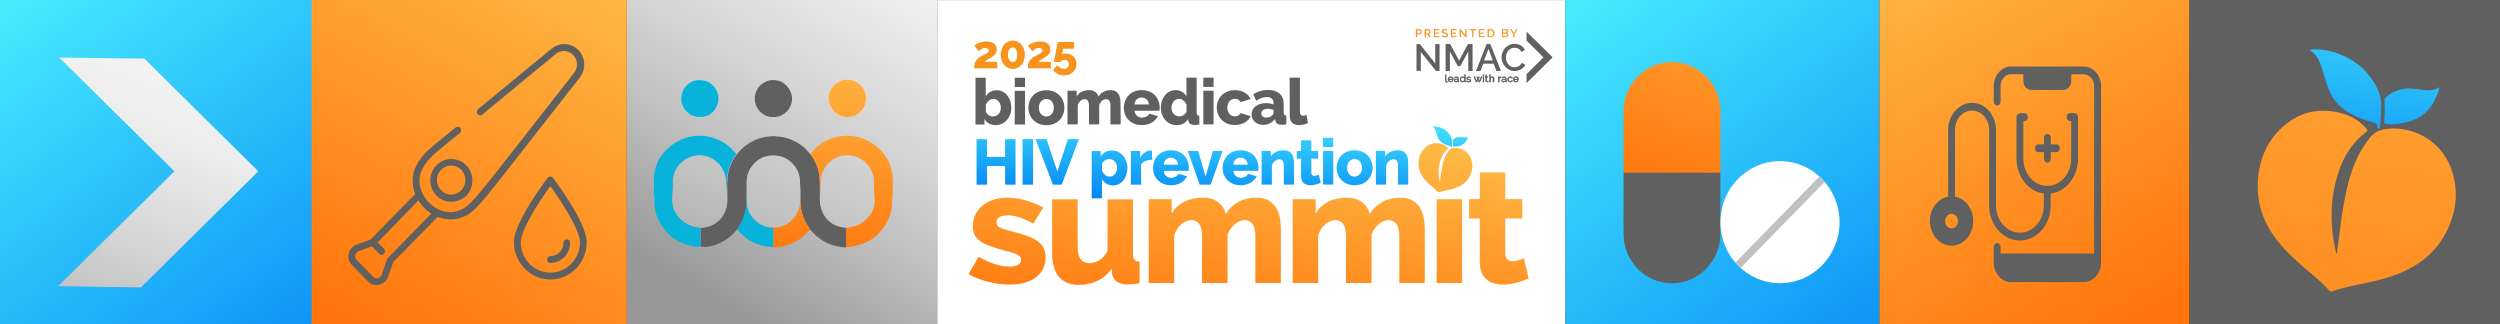
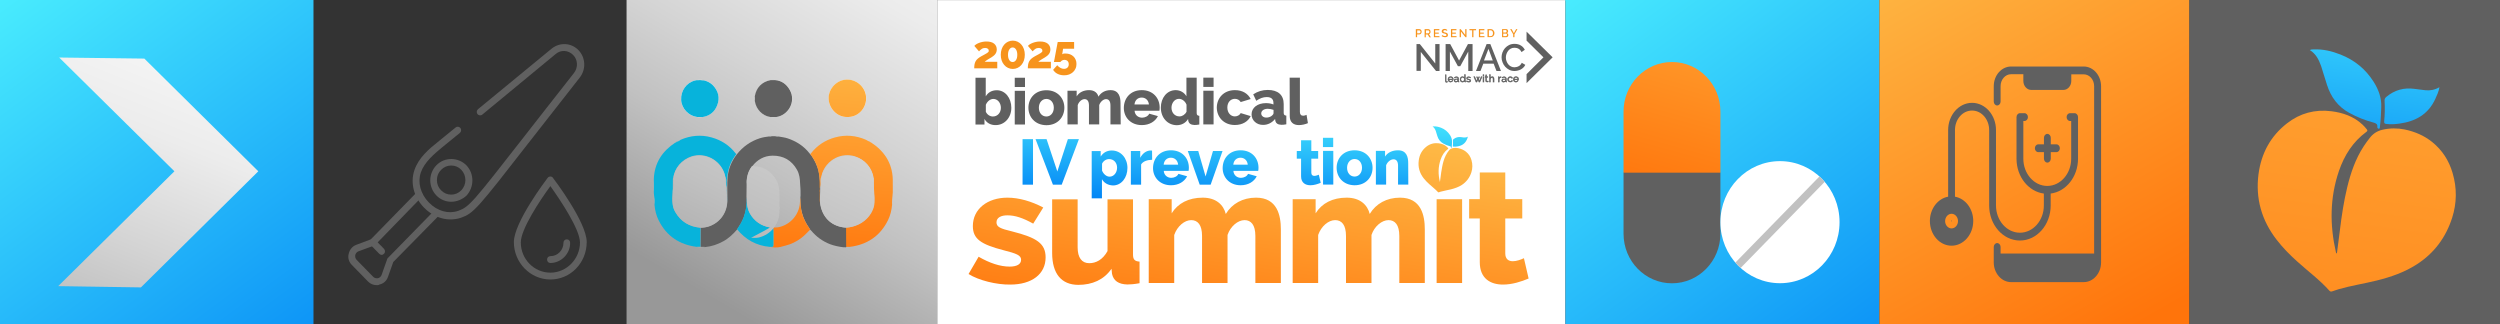
<svg xmlns="http://www.w3.org/2000/svg" xmlns:xlink="http://www.w3.org/1999/xlink" version="1.1" id="Layer_1" x="0px" y="0px" viewBox="0 0 2560 332" style="enable-background:new 0 0 2560 332;" xml:space="preserve">
  <rect x="0" y="0" width="2560" height="332" fill="#333333" stroke="none" />
  <style type="text/css"> .st0{fill:url(#SVGID_1_);} .st1{fill:url(#SVGID_00000168799227029278366090000007659623228170806962_);} .st2{fill:url(#SVGID_00000176006538895215559440000000653398884333409687_);} .st3{fill:#606060;} .st4{fill:url(#SVGID_00000067921198239651192260000006520842432356576177_);} .st5{fill:url(#SVGID_00000044858516519820333050000005289222335032292246_);} .st6{fill:url(#SVGID_00000052102648155204149920000005491624123016957580_);} .st7{fill:#FFFFFF;} .st8{fill:#606060;stroke:#606060;stroke-width:0.552;stroke-miterlimit:10;} .st9{fill:#F7941D;} .st10{fill:url(#SVGID_00000093859049810607887800000014938156882923732921_);} .st11{fill:url(#SVGID_00000077319807843585134700000004883870115930114432_);} .st12{fill:url(#SVGID_00000016050870442808699880000000641896094956018329_);} .st13{fill:url(#SVGID_00000026133566264550345600000016424098298276943258_);} .st14{fill:url(#SVGID_00000143612057044738032880000012181802485216777140_);} .st15{fill:url(#SVGID_00000075155577275483286470000005138825051884742027_);} .st16{fill:url(#SVGID_00000067940345373906642450000017644495777106685613_);} .st17{fill:url(#SVGID_00000002363883196386845780000004840220755542855063_);} .st18{fill:url(#SVGID_00000170245875660848260380000015215286746611932565_);} .st19{fill:url(#SVGID_00000011021299305780757240000017560841932115443100_);} .st20{fill:url(#SVGID_00000151534097467220020550000005594139994017414819_);} .st21{fill:url(#SVGID_00000036251741314056611500000002646393507616553611_);} .st22{fill:url(#SVGID_00000134967810379488275560000006522329647324635264_);} .st23{fill:url(#SVGID_00000065771830104510474430000012624485860152362116_);} .st24{fill:url(#SVGID_00000181787324109543003280000016430625502440621442_);} .st25{fill:url(#SVGID_00000165957594148065213360000003902867360364574343_);} .st26{fill:url(#SVGID_00000093139687896737755460000014594323666603293592_);} .st27{fill:url(#SVGID_00000147901136788613776020000002231869421762055573_);} .st28{fill:url(#SVGID_00000162325523618134746370000016993953818830707640_);} .st29{fill:url(#SVGID_00000049923710755903861490000002312741601058907553_);} .st30{fill:url(#SVGID_00000083794066176842559390000012811566792766157502_);} .st31{fill:url(#SVGID_00000110465282983419478390000013306334106045507727_);} .st32{fill:#07B3DB;} .st33{fill:url(#SVGID_00000170961276476237884370000017769807207137172912_);} .st34{fill:url(#SVGID_00000178919624676885223910000016549587850291326595_);} .st35{fill:url(#SVGID_00000103261409058749922750000016341619505053455269_);} .st36{fill:#B4B8B9;} .st37{fill:url(#SVGID_00000133505919579893328730000005861261363883799997_);} .st38{fill:url(#SVGID_00000014603891112168537980000011959113891641456302_);} .st39{fill:url(#SVGID_00000054262447328323050440000000429649581067049858_);} .st40{fill:url(#SVGID_00000183960681015002782910000012197906201368186768_);} .st41{fill:url(#SVGID_00000150100096639059710420000014735455052998867868_);} .st42{fill:url(#SVGID_00000114034431642763858010000009679725578506229139_);} .st43{fill:url(#SVGID_00000129182328146612815740000013279093844844349102_);} .st44{fill:url(#SVGID_00000038399798206004048090000008461535602174278554_);} .st45{fill:url(#SVGID_00000113321574850009373630000002972193350951026863_);} .st46{fill:#C1C1C1;} </style>
  <g>
    <g>
      <linearGradient id="SVGID_1_" gradientUnits="userSpaceOnUse" x1="6860.288" y1="436.374" x2="7326.037" y2="-193.249" gradientTransform="matrix(-1 0 0 1 8823.406 0)">
        <stop offset="0" style="stop-color:#0081F5" />
        <stop offset="0.832" style="stop-color:#54FCFF" />
        <stop offset="1" style="stop-color:#98E3FF" />
      </linearGradient>
      <rect x="1602.7" y="-0.1" class="st0" width="321.8" height="333.5" />
    </g>
  </g>
  <g>
    <g>
      <linearGradient id="SVGID_00000034090986479633484530000007424453779711988916_" gradientUnits="userSpaceOnUse" x1="8463.869" y1="436.377" x2="8929.552" y2="-193.158" gradientTransform="matrix(-1 0 0 1 8823.406 0)">
        <stop offset="0" style="stop-color:#0081F5" />
        <stop offset="0.832" style="stop-color:#54FCFF" />
        <stop offset="1" style="stop-color:#98E3FF" />
      </linearGradient>
      <rect x="-0.8" y="0" style="fill:url(#SVGID_00000034090986479633484530000007424453779711988916_);" width="321.8" height="333.4" />
    </g>
  </g>
  <linearGradient id="SVGID_00000098926505222215556710000015039472701476023205_" gradientUnits="userSpaceOnUse" x1="6642.751" y1="337.898" x2="6927.877" y2="-163.233" gradientTransform="matrix(-1 0 0 1 8823.406 0)">
    <stop offset="0" style="stop-color:#FF740B" />
    <stop offset="1" style="stop-color:#FECA54" />
  </linearGradient>
  <polygon style="fill:url(#SVGID_00000098926505222215556710000015039472701476023205_);" points="2242,-0.1 1924.5,-0.1 1924.5,333.5 2242,333.5 " />
  <rect x="1283.6" y="1.1" class="st3" width="319.2" height="332.3" />
  <g>
    <defs>
      <rect id="SVGID_00000083066768418385294860000010077599885192887721_" x="2242" y="-0.1" width="318.4" height="333.5" />
    </defs>
    <use xlink:href="#SVGID_00000083066768418385294860000010077599885192887721_" style="overflow:visible;fill:#606060;" />
    <clipPath id="SVGID_00000106132900152103630210000001448081470728062896_">
      <use xlink:href="#SVGID_00000083066768418385294860000010077599885192887721_" style="overflow:visible;" />
    </clipPath>
  </g>
  <linearGradient id="SVGID_00000163768245264813039260000006782799604275151025_" gradientUnits="userSpaceOnUse" x1="721.639" y1="301.453" x2="1011.611" y2="-192.283">
    <stop offset="0" style="stop-color:#989898" />
    <stop offset="0.249" style="stop-color:#C1C1C1" />
    <stop offset="0.397" style="stop-color:#D4D4D4" />
    <stop offset="0.615" style="stop-color:#ECECEC" />
    <stop offset="0.752" style="stop-color:#F4F4F4" />
    <stop offset="1" style="stop-color:#FFFFFF" />
  </linearGradient>
  <rect x="641.6" y="-0.1" style="fill:url(#SVGID_00000163768245264813039260000006782799604275151025_);" width="318.3" height="333.5" />
  <linearGradient id="SVGID_00000103945690755583368790000007497389619656739987_" gradientUnits="userSpaceOnUse" x1="1085.585" y1="305.373" x2="1227.674" y2="-220.74">
    <stop offset="0" style="stop-color:#989898" />
    <stop offset="0.249" style="stop-color:#C1C1C1" />
    <stop offset="0.397" style="stop-color:#D4D4D4" />
    <stop offset="0.615" style="stop-color:#ECECEC" />
    <stop offset="0.752" style="stop-color:#F4F4F4" />
    <stop offset="1" style="stop-color:#FFFFFF" />
  </linearGradient>
  <rect x="962.2" y="1" style="fill:url(#SVGID_00000103945690755583368790000007497389619656739987_);" width="321.3" height="332.4" />
  <g>
    <g>
      <linearGradient id="SVGID_00000152247101231525448600000009585336837142376883_" gradientUnits="userSpaceOnUse" x1="381.312" y1="347.449" x2="646.999" y2="-137.718">
        <stop offset="0" style="stop-color:#FF740B" />
        <stop offset="1" style="stop-color:#FECA54" />
      </linearGradient>
-       <rect x="319.1" y="-0.1" style="fill:url(#SVGID_00000152247101231525448600000009585336837142376883_);" width="322.7" height="332.8" />
    </g>
  </g>
  <path class="st3" d="M2041.6,252.9c0-2.2,1.6-4,3.5-4s3.5,1.8,3.5,4v6.7h95.8V88.3c0-6.8-4.8-12.2-10.7-12.2H2121v6.8 c0,5-3.6,9.2-8.1,9.2H2080c-4.4,0-8.1-4.1-8.1-9.2V76h-12.6c-5.9,0-10.7,5.5-10.7,12.2V104c0,2.2-1.6,4-3.5,4s-3.5-1.8-3.5-4l0-15.7 c0-11.2,8-20.2,17.8-20.2h74.3c9.8,0,17.8,9.1,17.8,20.2v180.4c0,11.2-8,20.2-17.8,20.2h-74.3c-9.8,0-17.8-9.1-17.8-20.2 L2041.6,252.9L2041.6,252.9z M1994.9,201.4v-68.2c0-15.4,11-27.9,24.5-27.9c13.5,0,24.5,12.5,24.5,27.9v77.2 c0,15.4,11,27.9,24.5,27.9c13.5,0,24.5-12.5,24.5-27.9v-12.2c-15.7-2-28-17.2-28-35.7v-42.6c0-2.2,1.6-4,3.5-4h4.7 c1.9,0,3.5,1.8,3.5,4s-1.6,4-3.5,4h-1.2v38.6c0,15.4,11,27.9,24.5,27.9c13.5,0,24.5-12.5,24.5-27.9v-38.6h-1.2c-1.9,0-3.5-1.8-3.5-4 s1.6-4,3.5-4h4.7c1.9,0,3.5,1.8,3.5,4v42.6c0,18.5-12.3,33.7-28,35.7v12.2c0,19.8-14.1,35.9-31.5,35.9c-17.4,0-31.5-16.1-31.5-35.9 v-77.2c0-11-7.8-20-17.5-20c-9.7,0-17.5,8.9-17.5,20v68.2c10.6,1.9,18.7,12.3,18.7,24.9c0,13.9-10,25.3-22.2,25.3 c-12.2,0-22.2-11.3-22.2-25.3C1976.2,213.8,1984.3,203.3,1994.9,201.4z M1998.4,233.9c3.6,0,6.6-3.4,6.6-7.5c0-4.1-3-7.5-6.6-7.5 c-3.6,0-6.6,3.4-6.6,7.5C1991.8,230.5,1994.8,233.9,1998.4,233.9z M1998,226.3c0,0.5,0.8,0.5,0.8,0c0-0.3-0.2-0.5-0.4-0.5 S1998,226.1,1998,226.3z M2100,162.5v-6.7h5.8c1.9,0,3.5-1.8,3.5-4s-1.6-4-3.5-4h-5.8v-6.7c0-2.2-1.6-4-3.5-4s-3.5,1.8-3.5,4v6.7 h-5.8c-1.9,0-3.5,1.8-3.5,4s1.6,4,3.5,4h5.8v6.7c0,2.2,1.6,4,3.5,4S2100,164.7,2100,162.5z" />
  <rect x="959.8" y="0.1" class="st7" width="642.9" height="337.7" />
  <g>
    <g>
      <g>
        <path class="st8" d="M1479.9,76.5h0.9v6.2c0,0.2,0.1,0.4,0.2,0.5c0.1,0.1,0.3,0.2,0.5,0.2c0.1,0,0.2,0,0.3,0 c0.1,0,0.2-0.1,0.3-0.1l0.1,0.7c-0.2,0.1-0.3,0.1-0.5,0.2c-0.2,0-0.4,0.1-0.5,0.1c-0.4,0-0.6-0.1-0.8-0.3s-0.3-0.5-0.3-0.8V76.5z " />
        <path class="st8" d="M1485.5,84.1c-0.4,0-0.8-0.1-1.1-0.2c-0.3-0.1-0.6-0.4-0.9-0.6c-0.2-0.3-0.4-0.6-0.6-0.9 c-0.1-0.3-0.2-0.7-0.2-1.1s0.1-0.7,0.2-1.1s0.3-0.6,0.6-0.9c0.2-0.3,0.5-0.5,0.9-0.6s0.7-0.2,1.1-0.2c0.4,0,0.8,0.1,1.1,0.2 c0.3,0.2,0.6,0.4,0.9,0.6c0.2,0.3,0.4,0.5,0.5,0.9c0.1,0.3,0.2,0.7,0.2,1c0,0.1,0,0.1,0,0.2c0,0.1,0,0.1,0,0.1h-4.5 c0,0.3,0.1,0.5,0.2,0.7c0.1,0.2,0.2,0.4,0.4,0.6c0.2,0.2,0.4,0.3,0.6,0.4s0.4,0.1,0.7,0.1c0.2,0,0.3,0,0.5-0.1 c0.2,0,0.3-0.1,0.4-0.2c0.1-0.1,0.3-0.2,0.4-0.3c0.1-0.1,0.2-0.2,0.2-0.4l0.8,0.2c-0.1,0.2-0.2,0.4-0.4,0.5s-0.3,0.3-0.5,0.4 c-0.2,0.1-0.4,0.2-0.7,0.3C1486,84.1,1485.7,84.1,1485.5,84.1z M1487.3,81c0-0.3-0.1-0.5-0.2-0.7c-0.1-0.2-0.2-0.4-0.4-0.6 c-0.2-0.2-0.4-0.3-0.6-0.4c-0.2-0.1-0.4-0.1-0.7-0.1c-0.2,0-0.5,0-0.7,0.1c-0.2,0.1-0.4,0.2-0.6,0.4s-0.3,0.3-0.4,0.6 c-0.1,0.2-0.2,0.4-0.2,0.7H1487.3z" />
        <path class="st8" d="M1490.8,84.1c-0.3,0-0.5,0-0.7-0.1c-0.2-0.1-0.4-0.2-0.6-0.4s-0.3-0.3-0.4-0.5c-0.1-0.2-0.1-0.4-0.1-0.7 c0-0.2,0.1-0.5,0.2-0.7c0.1-0.2,0.3-0.4,0.5-0.5s0.4-0.3,0.7-0.3c0.3-0.1,0.6-0.1,0.9-0.1c0.3,0,0.5,0,0.8,0.1 c0.3,0,0.5,0.1,0.7,0.2v-0.4c0-0.4-0.1-0.8-0.4-1c-0.2-0.3-0.6-0.4-1.1-0.4c-0.5,0-1.1,0.2-1.7,0.6l-0.3-0.6 c0.7-0.5,1.4-0.7,2.1-0.7c0.7,0,1.3,0.2,1.7,0.6c0.4,0.4,0.6,0.9,0.6,1.6v2.2c0,0.2,0.1,0.3,0.3,0.3V84c-0.1,0-0.2,0-0.2,0 c-0.1,0-0.1,0-0.2,0c-0.2,0-0.3-0.1-0.4-0.2c-0.1-0.1-0.2-0.2-0.2-0.4l0-0.4c-0.2,0.3-0.5,0.6-0.9,0.7 C1491.6,84,1491.2,84.1,1490.8,84.1z M1491,83.4c0.3,0,0.6-0.1,0.9-0.2s0.5-0.3,0.6-0.5c0.1-0.1,0.2-0.3,0.2-0.4v-0.8 c-0.4-0.2-0.9-0.3-1.4-0.3c-0.5,0-0.8,0.1-1.1,0.3c-0.3,0.2-0.4,0.4-0.4,0.8c0,0.2,0,0.3,0.1,0.4c0.1,0.1,0.1,0.2,0.2,0.3 c0.1,0.1,0.2,0.2,0.4,0.2C1490.7,83.4,1490.9,83.4,1491,83.4z" />
        <path class="st8" d="M1497.6,84.1c-0.4,0-0.7-0.1-1-0.2s-0.6-0.4-0.8-0.6s-0.4-0.6-0.5-0.9c-0.1-0.3-0.2-0.7-0.2-1.1 c0-0.4,0.1-0.7,0.2-1.1c0.1-0.3,0.3-0.6,0.5-0.9c0.2-0.3,0.5-0.5,0.8-0.6c0.3-0.1,0.6-0.2,1-0.2c0.4,0,0.8,0.1,1.2,0.3 c0.3,0.2,0.6,0.5,0.8,0.8v-3.2h0.9v6.4c0,0.2,0.1,0.3,0.3,0.3V84c-0.1,0-0.2,0-0.2,0c-0.1,0-0.1,0-0.2,0c-0.2,0-0.3-0.1-0.5-0.2 c-0.1-0.1-0.2-0.3-0.2-0.4V83c-0.2,0.4-0.5,0.6-0.9,0.8C1498.3,84,1498,84.1,1497.6,84.1z M1497.8,83.3c0.2,0,0.3,0,0.5-0.1 c0.2-0.1,0.3-0.1,0.5-0.3c0.2-0.1,0.3-0.2,0.4-0.4c0.1-0.1,0.2-0.3,0.2-0.5v-1.6c-0.1-0.2-0.2-0.3-0.3-0.5 c-0.1-0.2-0.3-0.3-0.4-0.4c-0.2-0.1-0.3-0.2-0.5-0.3c-0.2-0.1-0.4-0.1-0.5-0.1c-0.3,0-0.5,0.1-0.7,0.2c-0.2,0.1-0.4,0.3-0.6,0.5 c-0.2,0.2-0.3,0.4-0.4,0.7c-0.1,0.2-0.1,0.5-0.1,0.8c0,0.3,0,0.5,0.1,0.8c0.1,0.2,0.2,0.5,0.4,0.6c0.2,0.2,0.4,0.3,0.6,0.4 C1497.3,83.3,1497.5,83.3,1497.8,83.3z" />
        <path class="st8" d="M1504,84.1c-0.4,0-0.9-0.1-1.3-0.2c-0.4-0.1-0.8-0.3-1.1-0.6l0.4-0.6c0.3,0.2,0.6,0.4,1,0.5 c0.3,0.1,0.7,0.2,1,0.2c0.4,0,0.7-0.1,0.9-0.2c0.2-0.2,0.3-0.4,0.3-0.7c0-0.1,0-0.2-0.1-0.3c-0.1-0.1-0.2-0.2-0.3-0.2 c-0.1-0.1-0.3-0.1-0.5-0.2s-0.4-0.1-0.7-0.2c-0.3-0.1-0.6-0.2-0.8-0.2c-0.2-0.1-0.4-0.2-0.6-0.3c-0.2-0.1-0.3-0.2-0.3-0.4 c-0.1-0.1-0.1-0.3-0.1-0.5c0-0.3,0.1-0.5,0.2-0.7c0.1-0.2,0.3-0.4,0.4-0.5c0.2-0.1,0.4-0.2,0.7-0.3c0.3-0.1,0.5-0.1,0.8-0.1 c0.4,0,0.8,0.1,1.1,0.2c0.4,0.1,0.6,0.3,0.9,0.5l-0.4,0.5c-0.2-0.2-0.5-0.4-0.8-0.5c-0.3-0.1-0.6-0.1-0.9-0.1 c-0.3,0-0.6,0.1-0.8,0.2c-0.2,0.1-0.3,0.4-0.3,0.7c0,0.1,0,0.2,0.1,0.3c0,0.1,0.1,0.2,0.2,0.2c0.1,0.1,0.2,0.1,0.4,0.2 c0.2,0,0.4,0.1,0.6,0.2c0.4,0.1,0.7,0.2,0.9,0.3c0.3,0.1,0.5,0.2,0.7,0.3c0.2,0.1,0.3,0.3,0.4,0.4c0.1,0.2,0.1,0.4,0.1,0.6 c0,0.5-0.2,0.9-0.6,1.2C1505.1,84,1504.6,84.1,1504,84.1z" />
        <path class="st8" d="M1516.7,78.6h0.9l-2.3,5.4h-0.8l-1.1-2.6l-1.1,2.6h-0.8l-2.3-5.4h0.9l1.9,4.5l0.9-2.2l-0.9-2.2h0.8l0.7,1.7 l0.7-1.7h0.8l-0.9,2.2l0.9,2.2L1516.7,78.6z" />
        <path class="st8" d="M1518.6,77.6v-1.1h0.9v1.1H1518.6z M1518.6,84v-5.4h0.9V84H1518.6z" />
        <path class="st8" d="M1524,83.7c-0.1,0-0.1,0.1-0.2,0.1c-0.1,0-0.2,0.1-0.3,0.1c-0.1,0-0.2,0.1-0.4,0.1c-0.1,0-0.3,0-0.4,0 c-0.3,0-0.6-0.1-0.9-0.3s-0.4-0.5-0.4-0.9v-3.6h-0.7v-0.7h0.7v-1.8h0.9v1.8h1.2v0.7h-1.2v3.4c0,0.2,0.1,0.3,0.2,0.4 c0.1,0.1,0.3,0.1,0.4,0.1c0.2,0,0.3,0,0.5-0.1c0.1-0.1,0.3-0.1,0.3-0.1L1524,83.7z" />
        <path class="st8" d="M1529.8,84h-0.9v-3c0-0.6-0.1-1-0.3-1.2c-0.2-0.3-0.5-0.4-0.8-0.4c-0.2,0-0.4,0-0.5,0.1 c-0.2,0.1-0.3,0.2-0.5,0.3c-0.2,0.1-0.3,0.3-0.4,0.4c-0.1,0.2-0.2,0.4-0.3,0.6V84h-0.9v-7.6h0.9v3.3c0.2-0.4,0.5-0.7,0.9-0.9 c0.4-0.2,0.8-0.3,1.2-0.3c0.3,0,0.6,0.1,0.8,0.2c0.2,0.1,0.4,0.3,0.5,0.5c0.1,0.2,0.2,0.4,0.3,0.7c0.1,0.3,0.1,0.6,0.1,0.9V84z" />
        <path class="st8" d="M1537.1,79.4c-0.5,0-0.9,0.1-1.2,0.4c-0.3,0.2-0.6,0.5-0.7,0.9V84h-0.9v-5.4h0.8v1.3 c0.2-0.4,0.4-0.7,0.7-0.9c0.3-0.2,0.6-0.4,1-0.4c0.1,0,0.1,0,0.2,0s0.1,0,0.1,0L1537.1,79.4L1537.1,79.4z" />
        <path class="st8" d="M1539.6,84.1c-0.3,0-0.5,0-0.7-0.1c-0.2-0.1-0.4-0.2-0.6-0.4c-0.2-0.2-0.3-0.3-0.4-0.5 c-0.1-0.2-0.1-0.4-0.1-0.7c0-0.2,0.1-0.5,0.2-0.7c0.1-0.2,0.3-0.4,0.5-0.5s0.4-0.3,0.7-0.3c0.3-0.1,0.6-0.1,0.9-0.1 c0.3,0,0.5,0,0.8,0.1c0.3,0,0.5,0.1,0.7,0.2v-0.4c0-0.4-0.1-0.8-0.4-1c-0.2-0.3-0.6-0.4-1.1-0.4c-0.5,0-1.1,0.2-1.7,0.6l-0.3-0.6 c0.7-0.5,1.4-0.7,2.1-0.7c0.7,0,1.3,0.2,1.7,0.6c0.4,0.4,0.6,0.9,0.6,1.6v2.2c0,0.2,0.1,0.3,0.3,0.3V84c-0.1,0-0.2,0-0.2,0 c-0.1,0-0.1,0-0.2,0c-0.2,0-0.3-0.1-0.4-0.2c-0.1-0.1-0.2-0.2-0.2-0.4l0-0.4c-0.2,0.3-0.5,0.6-0.9,0.7 C1540.4,84,1540,84.1,1539.6,84.1z M1539.8,83.4c0.3,0,0.6-0.1,0.9-0.2c0.3-0.1,0.5-0.3,0.6-0.5c0.1-0.1,0.2-0.3,0.2-0.4v-0.8 c-0.4-0.2-0.9-0.3-1.4-0.3c-0.5,0-0.8,0.1-1.1,0.3s-0.4,0.4-0.4,0.8c0,0.2,0,0.3,0.1,0.4c0.1,0.1,0.1,0.2,0.2,0.3 c0.1,0.1,0.2,0.2,0.4,0.2C1539.5,83.4,1539.6,83.4,1539.8,83.4z" />
        <path class="st8" d="M1543.8,81.3c0-0.4,0.1-0.7,0.2-1.1c0.1-0.3,0.3-0.6,0.6-0.9s0.5-0.5,0.9-0.6c0.3-0.1,0.7-0.2,1.1-0.2 c0.5,0,1,0.1,1.4,0.4s0.7,0.6,0.9,1l-0.9,0.3c-0.1-0.3-0.3-0.5-0.6-0.6c-0.2-0.1-0.5-0.2-0.8-0.2c-0.2,0-0.5,0-0.7,0.1 c-0.2,0.1-0.4,0.2-0.6,0.4c-0.2,0.2-0.3,0.4-0.4,0.6c-0.1,0.2-0.1,0.5-0.1,0.8c0,0.3,0,0.5,0.1,0.8s0.2,0.5,0.4,0.6 c0.2,0.2,0.4,0.3,0.6,0.4c0.2,0.1,0.5,0.2,0.7,0.2c0.2,0,0.3,0,0.5-0.1s0.3-0.1,0.4-0.2s0.2-0.2,0.3-0.3s0.2-0.2,0.2-0.3l0.9,0.3 c-0.1,0.2-0.2,0.4-0.3,0.5c-0.1,0.2-0.3,0.3-0.5,0.4c-0.2,0.1-0.4,0.2-0.7,0.3c-0.2,0.1-0.5,0.1-0.8,0.1c-0.4,0-0.8-0.1-1.1-0.2 c-0.3-0.2-0.6-0.4-0.9-0.6s-0.4-0.6-0.6-0.9C1543.8,82,1543.8,81.7,1543.8,81.3z" />
        <path class="st8" d="M1552.4,84.1c-0.4,0-0.8-0.1-1.1-0.2c-0.3-0.1-0.6-0.4-0.9-0.6s-0.4-0.6-0.6-0.9c-0.1-0.3-0.2-0.7-0.2-1.1 s0.1-0.7,0.2-1.1c0.1-0.3,0.3-0.6,0.6-0.9s0.5-0.5,0.9-0.6s0.7-0.2,1.1-0.2c0.4,0,0.8,0.1,1.1,0.2c0.3,0.2,0.6,0.4,0.9,0.6 c0.2,0.3,0.4,0.5,0.5,0.9c0.1,0.3,0.2,0.7,0.2,1c0,0.1,0,0.1,0,0.2c0,0.1,0,0.1,0,0.1h-4.5c0,0.3,0.1,0.5,0.2,0.7 c0.1,0.2,0.2,0.4,0.4,0.6c0.2,0.2,0.4,0.3,0.6,0.4s0.4,0.1,0.7,0.1c0.2,0,0.3,0,0.5-0.1c0.2,0,0.3-0.1,0.4-0.2s0.3-0.2,0.4-0.3 c0.1-0.1,0.2-0.2,0.2-0.4l0.8,0.2c-0.1,0.2-0.2,0.4-0.4,0.5c-0.2,0.2-0.3,0.3-0.5,0.4c-0.2,0.1-0.4,0.2-0.7,0.3 C1552.9,84.1,1552.7,84.1,1552.4,84.1z M1554.3,81c0-0.3-0.1-0.5-0.2-0.7c-0.1-0.2-0.2-0.4-0.4-0.6s-0.4-0.3-0.6-0.4 c-0.2-0.1-0.4-0.1-0.7-0.1c-0.2,0-0.5,0-0.7,0.1c-0.2,0.1-0.4,0.2-0.6,0.4s-0.3,0.3-0.4,0.6c-0.1,0.2-0.2,0.4-0.2,0.7H1554.3z" />
      </g>
      <g>
        <path class="st3" d="M1454.9,53.2v19.4h-4.4V45.1h3.4l15.8,19.9V45.1h4.4v27.6h-3.6L1454.9,53.2z" />
        <path class="st3" d="M1503.5,72.6V52.8l-8.2,15h-2.4l-8.2-15v19.9h-4.4V45.1h4.7l9.1,16.9l9.1-16.9h4.7v27.6H1503.5L1503.5,72.6z " />
        <path class="st3" d="M1522.3,45.1h3.8l10.9,27.6h-4.6l-2.9-7.5h-10.6l-2.9,7.5h-4.6L1522.3,45.1z M1528.6,61.9l-4.4-11.9 l-4.6,11.9H1528.6z" />
        <path class="st3" d="M1537.6,58.7c0-1.7,0.3-3.3,0.9-5c0.6-1.6,1.5-3.1,2.6-4.4c1.2-1.3,2.6-2.4,4.2-3.2c1.7-0.8,3.5-1.2,5.6-1.2 c2.5,0,4.7,0.6,6.5,1.7c1.8,1.1,3.1,2.6,4,4.4l-3.4,2.3c-0.4-0.8-0.9-1.5-1.4-2.1c-0.5-0.6-1.1-1-1.8-1.4c-0.6-0.3-1.3-0.6-2-0.7 c-0.7-0.1-1.4-0.2-2-0.2c-1.5,0-2.7,0.3-3.8,0.9s-2,1.4-2.7,2.3c-0.7,1-1.3,2-1.7,3.2c-0.4,1.2-0.6,2.4-0.6,3.6 c0,1.3,0.2,2.6,0.7,3.8c0.4,1.2,1.1,2.3,1.8,3.2c0.8,0.9,1.7,1.7,2.8,2.2c1.1,0.6,2.3,0.8,3.6,0.8c0.7,0,1.4-0.1,2.1-0.3 c0.7-0.2,1.4-0.4,2.1-0.8c0.7-0.4,1.3-0.8,1.8-1.4c0.6-0.6,1-1.3,1.4-2.1l3.6,2.1c-0.4,1-1.1,1.9-1.9,2.7c-0.8,0.8-1.7,1.5-2.7,2 c-1,0.5-2.1,1-3.2,1.2c-1.1,0.3-2.2,0.4-3.3,0.4c-1.9,0-3.7-0.4-5.3-1.2c-1.6-0.8-3-1.9-4.2-3.2c-1.2-1.3-2.1-2.9-2.7-4.5 C1537.9,62.1,1537.6,60.4,1537.6,58.7z" />
      </g>
      <polygon class="st3" points="1589.9,58.7 1563.2,32.4 1563.2,41.6 1580.5,58.7 1563.2,75.9 1563.2,85.1 " />
    </g>
    <g>
      <path class="st9" d="M1449.8,38.1v-8.3h3.5c0.4,0,0.7,0.1,1,0.2c0.3,0.2,0.6,0.4,0.8,0.6c0.2,0.3,0.4,0.5,0.5,0.9 c0.1,0.3,0.2,0.7,0.2,1c0,0.3-0.1,0.7-0.2,1s-0.3,0.6-0.5,0.9c-0.2,0.3-0.5,0.5-0.8,0.6c-0.3,0.2-0.6,0.2-1,0.2h-2.2v2.9H1449.8z M1451.1,34.1h2.2c0.2,0,0.4,0,0.5-0.1c0.2-0.1,0.3-0.2,0.4-0.3c0.1-0.1,0.2-0.3,0.3-0.5c0.1-0.2,0.1-0.4,0.1-0.6 c0-0.2,0-0.4-0.1-0.6c-0.1-0.2-0.2-0.3-0.3-0.5c-0.1-0.1-0.3-0.2-0.4-0.3c-0.2-0.1-0.3-0.1-0.5-0.1h-2.1V34.1z" />
      <path class="st9" d="M1458.8,38.1v-8.3h3.6c0.4,0,0.7,0.1,1,0.2c0.3,0.2,0.6,0.4,0.8,0.6c0.2,0.3,0.4,0.5,0.5,0.9 c0.1,0.3,0.2,0.7,0.2,1c0,0.3,0,0.5-0.1,0.8c-0.1,0.3-0.2,0.5-0.3,0.7s-0.3,0.4-0.5,0.6c-0.2,0.2-0.4,0.3-0.7,0.4l1.9,3.2h-1.5 l-1.8-2.9h-1.9v2.9H1458.8z M1460.1,34.1h2.3c0.2,0,0.4,0,0.5-0.1c0.2-0.1,0.3-0.2,0.4-0.3c0.1-0.1,0.2-0.3,0.3-0.5 c0.1-0.2,0.1-0.4,0.1-0.6s0-0.4-0.1-0.6c-0.1-0.2-0.2-0.3-0.3-0.5c-0.1-0.1-0.3-0.3-0.4-0.3c-0.2-0.1-0.3-0.1-0.5-0.1h-2.2V34.1z" />
      <path class="st9" d="M1474,36.9v1.2h-5.7v-8.3h5.6V31h-4.3v2.4h3.7v1.1h-3.7v2.5H1474z" />
      <path class="st9" d="M1481.8,31.8c-0.1-0.1-0.2-0.2-0.3-0.3c-0.1-0.1-0.3-0.2-0.5-0.3c-0.2-0.1-0.4-0.2-0.7-0.2 c-0.2-0.1-0.5-0.1-0.7-0.1c-0.6,0-1,0.1-1.2,0.3c-0.3,0.2-0.4,0.5-0.4,0.8c0,0.2,0,0.4,0.1,0.5c0.1,0.1,0.2,0.2,0.4,0.3 s0.4,0.2,0.6,0.3c0.3,0.1,0.6,0.2,0.9,0.2c0.4,0.1,0.8,0.2,1.1,0.3c0.3,0.1,0.6,0.3,0.9,0.5c0.2,0.2,0.4,0.4,0.5,0.7 c0.1,0.3,0.2,0.6,0.2,1c0,0.4-0.1,0.8-0.2,1.1c-0.2,0.3-0.4,0.6-0.7,0.7c-0.3,0.2-0.6,0.3-1,0.4c-0.4,0.1-0.8,0.1-1.2,0.1 c-0.6,0-1.2-0.1-1.8-0.3c-0.6-0.2-1.1-0.5-1.6-0.8l0.6-1.1c0.1,0.1,0.2,0.2,0.4,0.3c0.2,0.1,0.4,0.2,0.7,0.3 c0.3,0.1,0.5,0.2,0.8,0.3s0.6,0.1,0.9,0.1c0.5,0,0.9-0.1,1.2-0.3c0.3-0.2,0.4-0.4,0.4-0.8c0-0.2-0.1-0.4-0.2-0.5 c-0.1-0.1-0.3-0.3-0.4-0.4c-0.2-0.1-0.4-0.2-0.7-0.3c-0.3-0.1-0.6-0.2-1-0.3c-0.4-0.1-0.8-0.2-1.1-0.3s-0.6-0.3-0.8-0.4 c-0.2-0.2-0.4-0.4-0.5-0.6c-0.1-0.2-0.2-0.5-0.2-0.8c0-0.4,0.1-0.8,0.2-1.1s0.4-0.6,0.6-0.8c0.3-0.2,0.6-0.4,0.9-0.5 c0.4-0.1,0.8-0.2,1.2-0.2c0.6,0,1.1,0.1,1.5,0.3c0.5,0.2,0.9,0.4,1.2,0.7L1481.8,31.8z" />
      <path class="st9" d="M1491.5,36.9v1.2h-5.7v-8.3h5.6V31h-4.3v2.4h3.7v1.1h-3.7v2.5H1491.5z" />
      <path class="st9" d="M1496,32.3v5.8h-1.3v-8.3h1l4.7,6v-6h1.3v8.3h-1.1L1496,32.3z" />
      <path class="st9" d="M1511.5,31h-2.7v7.1h-1.3V31h-2.8v-1.2h6.8V31z" />
      <path class="st9" d="M1520.1,36.9v1.2h-5.7v-8.3h5.6V31h-4.3v2.4h3.7v1.1h-3.7v2.5H1520.1z" />
      <path class="st9" d="M1523.2,38.1v-8.3h2.9c0.7,0,1.3,0.1,1.8,0.3c0.5,0.2,0.9,0.5,1.3,0.9c0.3,0.4,0.6,0.8,0.8,1.3 c0.2,0.5,0.3,1,0.3,1.6c0,0.6-0.1,1.2-0.3,1.7c-0.2,0.5-0.5,0.9-0.8,1.3c-0.3,0.4-0.8,0.6-1.3,0.8c-0.5,0.2-1.1,0.3-1.7,0.3 H1523.2z M1528.8,33.9c0-0.4-0.1-0.8-0.2-1.2c-0.1-0.4-0.3-0.7-0.5-0.9c-0.2-0.3-0.5-0.5-0.8-0.6s-0.7-0.2-1.1-0.2h-1.6v6h1.6 c0.4,0,0.8-0.1,1.2-0.2c0.3-0.2,0.6-0.4,0.8-0.6c0.2-0.3,0.4-0.6,0.5-1C1528.8,34.8,1528.8,34.4,1528.8,33.9z" />
      <path class="st9" d="M1544.5,36c0,0.3-0.1,0.6-0.2,0.9c-0.1,0.3-0.3,0.5-0.5,0.7c-0.2,0.2-0.5,0.3-0.8,0.4c-0.3,0.1-0.6,0.1-1,0.1 h-3.9v-8.3h4.3c0.3,0,0.5,0.1,0.8,0.2c0.2,0.1,0.4,0.3,0.6,0.5c0.2,0.2,0.3,0.4,0.4,0.7c0.1,0.3,0.1,0.5,0.1,0.8 c0,0.4-0.1,0.8-0.3,1.1s-0.5,0.6-0.9,0.8c0.5,0.1,0.8,0.4,1.1,0.8C1544.4,35,1544.5,35.4,1544.5,36z M1539.3,30.9v2.4h2.4 c0.2,0,0.3,0,0.4-0.1c0.1-0.1,0.3-0.1,0.4-0.3c0.1-0.1,0.2-0.2,0.2-0.4c0.1-0.1,0.1-0.3,0.1-0.5c0-0.4-0.1-0.7-0.3-0.9 c-0.2-0.2-0.5-0.3-0.8-0.3H1539.3z M1543.2,35.7c0-0.2,0-0.3-0.1-0.5c-0.1-0.2-0.1-0.3-0.2-0.4c-0.1-0.1-0.2-0.2-0.4-0.3 c-0.1-0.1-0.3-0.1-0.5-0.1h-2.7V37h2.6c0.2,0,0.3,0,0.5-0.1c0.1-0.1,0.3-0.2,0.4-0.3c0.1-0.1,0.2-0.2,0.3-0.4 C1543.1,36.1,1543.2,35.9,1543.2,35.7z" />
      <path class="st9" d="M1547.9,29.8l2.3,4.2l2.3-4.2h1.4l-3.1,5.3v3h-1.3v-3l-3.1-5.3H1547.9z" />
    </g>
  </g>
  <g>
    <path class="st9" d="M997.6,70c0-1.5,0.1-2.8,0.3-4c0.2-1.2,0.6-2.2,1.1-3.2c0.5-1,1.3-1.9,2.2-2.7c0.9-0.8,2.1-1.6,3.5-2.4 c1.5-0.8,2.7-1.5,3.7-2c1-0.5,1.8-1,2.4-1.4c0.6-0.4,1-0.8,1.3-1.1s0.4-0.7,0.4-1.2c0-0.9-0.3-1.6-1-2.1c-0.6-0.5-1.5-0.8-2.7-0.8 c-1.3,0-2.5,0.3-3.5,1c-1,0.6-1.9,1.5-2.8,2.5l-4.8-5.6c0.5-0.6,1.2-1.1,2-1.7c0.9-0.5,1.8-1,2.9-1.4c1.1-0.4,2.3-0.8,3.5-1 c1.3-0.3,2.6-0.4,4-0.4c3.4,0,6,0.7,7.9,2.2c1.8,1.5,2.7,3.5,2.7,6c0,1-0.2,2-0.5,2.8c-0.3,0.8-0.8,1.6-1.3,2.2 c-0.5,0.6-1.1,1.2-1.8,1.7c-0.7,0.5-1.3,0.9-2,1.4c-0.5,0.3-1,0.6-1.7,1c-0.7,0.4-1.3,0.8-2,1.2c-0.6,0.4-1.3,0.8-1.8,1.2 c-0.6,0.4-1,0.8-1.3,1.1h12.9V70H997.6z" />
    <path class="st9" d="M1049.4,56.1c0,2.1-0.3,4-0.9,5.8c-0.6,1.8-1.5,3.3-2.6,4.6c-1.1,1.3-2.4,2.3-3.9,3c-1.5,0.7-3.1,1.1-4.9,1.1 c-1.8,0-3.4-0.4-4.9-1.1c-1.5-0.7-2.8-1.7-3.9-3c-1.1-1.3-2-2.8-2.6-4.6c-0.6-1.8-0.9-3.7-0.9-5.8c0-2.1,0.3-4,0.9-5.8 c0.6-1.8,1.5-3.3,2.6-4.6s2.4-2.3,3.9-3c1.5-0.7,3.2-1.1,4.9-1.1c1.8,0,3.4,0.4,4.9,1.1c1.5,0.7,2.8,1.7,3.9,3s2,2.8,2.6,4.6 C1049.1,52.1,1049.4,54,1049.4,56.1z M1041.7,56.1c0-2.2-0.4-4-1.3-5.4s-2-2.1-3.4-2.1c-1.5,0-2.6,0.7-3.5,2.1s-1.3,3.2-1.3,5.4 c0,2.2,0.4,4,1.3,5.4c0.9,1.4,2,2,3.5,2c1.4,0,2.5-0.7,3.4-2C1041.3,60.1,1041.7,58.3,1041.7,56.1z" />
    <path class="st9" d="M1052.5,70c0-1.5,0.1-2.8,0.3-4c0.2-1.2,0.6-2.2,1.1-3.2c0.5-1,1.3-1.9,2.2-2.7c0.9-0.8,2.1-1.6,3.5-2.4 c1.5-0.8,2.7-1.5,3.7-2c1-0.5,1.8-1,2.4-1.4c0.6-0.4,1-0.8,1.3-1.1c0.3-0.3,0.4-0.7,0.4-1.2c0-0.9-0.3-1.6-1-2.1 c-0.6-0.5-1.5-0.8-2.7-0.8c-1.3,0-2.5,0.3-3.5,1c-1,0.6-1.9,1.5-2.8,2.5l-4.8-5.6c0.5-0.6,1.2-1.1,2-1.7c0.9-0.5,1.8-1,2.9-1.4 c1.1-0.4,2.3-0.8,3.5-1c1.3-0.3,2.6-0.4,4-0.4c3.4,0,6,0.7,7.9,2.2c1.8,1.5,2.7,3.5,2.7,6c0,1-0.2,2-0.5,2.8 c-0.3,0.8-0.8,1.6-1.3,2.2c-0.5,0.6-1.1,1.2-1.8,1.7c-0.7,0.5-1.3,0.9-2,1.4c-0.5,0.3-1,0.6-1.7,1c-0.7,0.4-1.3,0.8-2,1.2 c-0.6,0.4-1.3,0.8-1.8,1.2c-0.6,0.4-1,0.8-1.3,1.1h12.9V70H1052.5z" />
    <path class="st9" d="M1091.2,54.8c1.6,0,3.1,0.3,4.5,0.8c1.4,0.5,2.5,1.3,3.5,2.2c1,1,1.8,2.1,2.3,3.4c0.6,1.3,0.8,2.8,0.8,4.4 c0,1.7-0.3,3.3-1,4.7c-0.6,1.4-1.5,2.6-2.6,3.6c-1.1,1-2.5,1.8-4,2.4c-1.6,0.6-3.3,0.8-5.1,0.8c-2.5,0-4.7-0.5-6.7-1.5 c-2-1-3.5-2.4-4.5-4.1l4.2-4.7c0.9,1.1,2,2,3.2,2.7c1.2,0.7,2.5,1,3.7,1c1.5,0,2.7-0.4,3.6-1.3c0.9-0.9,1.3-2,1.3-3.4 c0-1.4-0.4-2.5-1.2-3.3c-0.8-0.8-1.9-1.2-3.2-1.2c-0.9,0-1.6,0.2-2.4,0.6c-0.7,0.4-1.3,0.9-1.8,1.6h-6.6c0,0,0.1-0.4,0.2-1 c0.1-0.6,0.3-1.4,0.5-2.4c0.2-1,0.4-2.1,0.6-3.3c0.2-1.2,0.5-2.5,0.7-3.7c0.6-3,1.2-6.3,1.9-10.1h16.8v6.9h-11.3l-0.9,5.7 c0.2-0.2,0.6-0.4,1.1-0.6C1089.5,54.8,1090.3,54.8,1091.2,54.8z" />
  </g>
  <g>
    <g>
      <path class="st3" d="M1008.1,121.8l0,5.7l-9.2,0l0-47.9l10.5,0l0,19.1c2.2-3.9,6.1-6.3,11.3-6.3c8.7,0,14.9,8,14.9,18 c0,10-6.9,17.7-16,17.7C1014.4,128.2,1010.3,125.8,1008.1,121.8z M1024.9,110.4c0-4.9-3.2-9.1-7.7-9.1c-3.3,0-6.3,2.6-7.7,6l0,7.2 c1.4,3,4.3,4.8,7.2,4.8C1021.5,119.3,1024.9,115.4,1024.9,110.4z" />
      <path class="st3" d="M1039.1,89.1l0-9.5l10.5,0l0,9.5L1039.1,89.1z M1039.1,127.5l0-34.5l10.5,0l0,34.5L1039.1,127.5z" />
      <path class="st3" d="M1053.1,110.3c0-9.5,6.7-17.9,18.4-17.9c11.6,0,18.4,8.4,18.4,17.9c0,9.5-6.7,17.9-18.4,17.9 C1059.8,128.1,1053.1,119.7,1053.1,110.3z M1071.5,119.3c4.3,0,7.6-3.7,7.6-9c0-5.4-3.3-9-7.6-9c-4.3,0-7.7,3.7-7.7,9 C1063.8,115.7,1067.1,119.3,1071.5,119.3z" />
      <path class="st3" d="M1147.6,127.4l-10.5,0l0-19.4c0-4.5-1.8-6.5-4.5-6.5c-2.7,0-5.8,2.6-7,6.1l0,19.8l-10.5,0l0-19.4 c0-4.5-1.8-6.5-4.5-6.5c-2.7,0-5.8,2.5-7,6.1l0,19.8l-10.5,0l0-34.5l9.4,0l0,5.8c2.5-4.1,7-6.4,12.8-6.4c5.6,0,8.6,3.1,9.5,6.7 c2.6-4.3,7-6.7,12.4-6.7c8.7,0,10.2,7.3,10.2,13.1L1147.6,127.4z" />
      <path class="st3" d="M1150.8,110.6c0-9.9,6.7-18.3,18.4-18.3c11.7,0,18.3,8.4,18.3,17.8c0,1.2-0.1,2.5-0.3,3.3l-25.4,0 c0.3,4.6,3.9,7.1,7.7,7.1c3.1,0,6.3-1.6,7.3-4.1l8.9,2.5c-2.7,5.4-8.6,9.2-16.5,9.2C1157.6,128.1,1150.8,119.9,1150.8,110.6z M1176.5,107c-0.4-4.3-3.4-7.1-7.4-7.1c-4.1,0-7,2.8-7.4,7.1L1176.5,107z" />
      <path class="st3" d="M1188.7,110.2c0-10,6.3-17.9,15.2-17.9c4.7,0,8.9,2.5,11,6.3l0-19.1l10.5,0l0,36.1c0,2.1,0.7,2.8,2.7,3l0,8.9 c-2.2,0.4-3.7,0.5-5,0.5c-3.6-0.1-5.8-1.6-6.3-4.4l-0.2-1.8c-2.5,4.3-6.9,6.4-11.6,6.4C1195.5,128.1,1188.7,120.4,1188.7,110.2z M1215,114.4l0-7.2c-1.3-3.5-4.6-6-7.7-6c-4.5,0-7.7,4.3-7.7,9.1c0,5.1,3.4,8.9,8.2,8.9C1210.6,119.2,1213.5,117.4,1215,114.4z" />
      <path class="st3" d="M1232.2,89l0-9.5l10.5,0l0,9.5L1232.2,89z M1232.2,127.4l0-34.5l10.5,0l0,34.5L1232.2,127.4z" />
      <path class="st3" d="M1264.6,92.3c7.9,0,13.4,3.7,16.1,9.1l-10.2,3.1c-1.3-2.1-3.4-3.3-6-3.3c-4.3,0-7.7,3.5-7.7,8.9 c0,5.4,3.4,9.1,7.7,9.1c2.6,0,5-1.4,6-3.4l10.2,3.1c-2.5,5.3-8.2,9.1-16.2,9.1c-11.6,0-18.5-8.4-18.5-17.9 C1246.1,100.6,1252.9,92.3,1264.6,92.3z" />
      <path class="st3" d="M1281.6,117.1c0-6.8,6.1-11.5,14.7-11.5c2.9,0,5.7,0.5,7.7,1.4v-1.6c0-3.9-2.2-6-6.9-6c-3.7,0-7,1.3-10.7,3.8 l-3.1-6.6c4.5-3,9.4-4.5,14.9-4.5c10.3,0,16.3,5,16.3,14.4l0,8.9c0,2.1,0.7,2.8,2.7,3l0,8.9c-2,0.4-3.7,0.5-5,0.5 c-3.8-0.1-5.8-1.6-6.3-4.4l-0.2-1.6c-3.1,3.9-7.5,6.1-12.2,6.1C1286.8,128,1281.6,123.3,1281.6,117.1z M1302.6,118.3 c0.9-0.7,1.5-1.6,1.5-2.5l0-3.3c-1.8-0.7-4.1-1.1-6-1.1c-3.8,0-6.6,2-6.6,4.7c0,2.5,2.2,4.3,5.1,4.3 C1298.9,120.5,1301.2,119.6,1302.6,118.3z" />
      <path class="st3" d="M1320.6,79.5l10.5,0l0,35.1c0,2.6,1.2,3.9,3.4,3.9c1,0,2.4-0.4,3.4-0.9l1.4,8.5c-2.6,1.2-6.3,2-9.2,2 c-6,0-9.4-3.3-9.4-9.2L1320.6,79.5z" />
      <linearGradient id="SVGID_00000052081451522885781640000008961359877826344581_" gradientUnits="userSpaceOnUse" x1="1018.127" y1="202.728" x2="1025.133" y2="55.594">
        <stop offset="0" style="stop-color:#0081F5" />
        <stop offset="0.832" style="stop-color:#54FCFF" />
        <stop offset="1" style="stop-color:#98E3FF" />
      </linearGradient>
-       <path style="fill:url(#SVGID_00000052081451522885781640000008961359877826344581_);" d="M1039.9,142.5l0,46.6l-10.7,0l0-19.1 l-18.5,0l0,19.1l-10.7,0l0-46.6l10.7,0l0,18.1l18.5,0l0-18.1L1039.9,142.5z" />
      <linearGradient id="SVGID_00000130633689397740372720000001788082850968816281_" gradientUnits="userSpaceOnUse" x1="1050.673" y1="204.278" x2="1057.679" y2="57.144">
        <stop offset="0" style="stop-color:#0081F5" />
        <stop offset="0.832" style="stop-color:#54FCFF" />
        <stop offset="1" style="stop-color:#98E3FF" />
      </linearGradient>
      <path style="fill:url(#SVGID_00000130633689397740372720000001788082850968816281_);" d="M1047.1,189.1l0-46.6l10.7,0l0,46.6 L1047.1,189.1z" />
      <linearGradient id="SVGID_00000149352562040152719060000014148222847350459024_" gradientUnits="userSpaceOnUse" x1="1079.621" y1="205.656" x2="1086.628" y2="58.522">
        <stop offset="0" style="stop-color:#0081F5" />
        <stop offset="0.832" style="stop-color:#54FCFF" />
        <stop offset="1" style="stop-color:#98E3FF" />
      </linearGradient>
      <path style="fill:url(#SVGID_00000149352562040152719060000014148222847350459024_);" d="M1071.7,142.5l11,33.1l10.8-33.1l11.3,0 l-17.6,46.6l-9,0l-17.8-46.6L1071.7,142.5z" />
      <linearGradient id="SVGID_00000119803969536761328510000017284397419731131322_" gradientUnits="userSpaceOnUse" x1="1134.13" y1="208.252" x2="1141.136" y2="61.118">
        <stop offset="0" style="stop-color:#0081F5" />
        <stop offset="0.832" style="stop-color:#54FCFF" />
        <stop offset="1" style="stop-color:#98E3FF" />
      </linearGradient>
      <path style="fill:url(#SVGID_00000119803969536761328510000017284397419731131322_);" d="M1128.4,183.5l0,19.6l-10.5,0l0-48.4 l9.2,0l0,5.6c2.5-3.9,6.3-6.2,11.4-6.2c9.2,0,16,7.8,16,17.8c0,10.2-6.3,18-14.8,18C1134.6,189.7,1130.6,187.4,1128.4,183.5z M1143.9,171.7c0-5.1-3.4-8.8-8.2-8.8c-2.9,0-5.8,1.8-7.2,4.7l0,7.1c1.4,3.5,4.5,6.2,7.7,6.2 C1140.7,180.9,1143.9,176.6,1143.9,171.7z" />
      <linearGradient id="SVGID_00000041983663716961837580000012424100329778371749_" gradientUnits="userSpaceOnUse" x1="1166.532" y1="209.795" x2="1173.539" y2="62.661">
        <stop offset="0" style="stop-color:#0081F5" />
        <stop offset="0.832" style="stop-color:#54FCFF" />
        <stop offset="1" style="stop-color:#98E3FF" />
      </linearGradient>
      <path style="fill:url(#SVGID_00000041983663716961837580000012424100329778371749_);" d="M1179.8,163.6c-5,0.1-9.4,1.6-11.3,4.8 l0,20.7l-10.5,0l0-34.5l9.6,0l0,7c2.4-4.6,6.3-7.4,10.5-7.5c0.9,0,1.3,0,1.6,0.1L1179.8,163.6z" />
      <linearGradient id="SVGID_00000132801899810941156480000013824140060840239274_" gradientUnits="userSpaceOnUse" x1="1197.211" y1="211.256" x2="1204.218" y2="64.122">
        <stop offset="0" style="stop-color:#0081F5" />
        <stop offset="0.832" style="stop-color:#54FCFF" />
        <stop offset="1" style="stop-color:#98E3FF" />
      </linearGradient>
      <path style="fill:url(#SVGID_00000132801899810941156480000013824140060840239274_);" d="M1180.7,172.2c0-9.9,6.7-18.3,18.4-18.3 c11.7,0,18.3,8.4,18.3,17.8c0,1.2-0.1,2.5-0.3,3.3l-25.4,0c0.3,4.6,3.9,7.1,7.7,7.1c3.1,0,6.3-1.6,7.3-4.1l8.9,2.5 c-2.7,5.4-8.6,9.2-16.5,9.2C1187.6,189.7,1180.7,181.5,1180.7,172.2z M1206.4,168.6c-0.4-4.3-3.4-7.1-7.4-7.1 c-4.1,0-7,2.8-7.4,7.1L1206.4,168.6z" />
      <linearGradient id="SVGID_00000174590899471829855450000013440975521170714496_" gradientUnits="userSpaceOnUse" x1="1231.343" y1="212.881" x2="1238.349" y2="65.747">
        <stop offset="0" style="stop-color:#0081F5" />
        <stop offset="0.832" style="stop-color:#54FCFF" />
        <stop offset="1" style="stop-color:#98E3FF" />
      </linearGradient>
      <path style="fill:url(#SVGID_00000174590899471829855450000013440975521170714496_);" d="M1228.5,189.1l-12.2-34.5l10.7,0 l7.5,26.1l7.6-26.1l9.8,0l-12.2,34.5L1228.5,189.1z" />
      <linearGradient id="SVGID_00000005966118826664032560000007431037391379141806_" gradientUnits="userSpaceOnUse" x1="1268.375" y1="214.645" x2="1275.381" y2="67.51">
        <stop offset="0" style="stop-color:#0081F5" />
        <stop offset="0.832" style="stop-color:#54FCFF" />
        <stop offset="1" style="stop-color:#98E3FF" />
      </linearGradient>
      <path style="fill:url(#SVGID_00000005966118826664032560000007431037391379141806_);" d="M1252,172.2c0-9.9,6.7-18.3,18.4-18.3 c11.7,0,18.3,8.4,18.3,17.8c0,1.2-0.1,2.5-0.3,3.3l-25.4,0c0.3,4.6,3.9,7.1,7.7,7.1c3.1,0,6.3-1.6,7.3-4.1l8.9,2.5 c-2.7,5.4-8.6,9.2-16.5,9.2C1258.9,189.7,1252,181.5,1252,172.2z M1277.7,168.6c-0.4-4.3-3.4-7.1-7.4-7.1c-4.1,0-7,2.8-7.4,7.1 L1277.7,168.6z" />
      <linearGradient id="SVGID_00000136398839772566576650000001637347910730432683_" gradientUnits="userSpaceOnUse" x1="1306.335" y1="216.452" x2="1313.341" y2="69.318">
        <stop offset="0" style="stop-color:#0081F5" />
        <stop offset="0.832" style="stop-color:#54FCFF" />
        <stop offset="1" style="stop-color:#98E3FF" />
      </linearGradient>
-       <path style="fill:url(#SVGID_00000136398839772566576650000001637347910730432683_);" d="M1325.1,189l-10.5,0l0-19.4 c0-4.5-1.9-6.5-4.6-6.5c-2.9,0-6.3,2.6-7.6,6.1l0,19.8l-10.5,0l0-34.5l9.4,0l0,5.8c2.6-4.1,7.4-6.4,13.3-6.4 c9,0,10.4,7.3,10.4,13.1L1325.1,189z" />
      <linearGradient id="SVGID_00000101795156587637825040000001846646079749553301_" gradientUnits="userSpaceOnUse" x1="1337.925" y1="217.957" x2="1344.932" y2="70.822">
        <stop offset="0" style="stop-color:#0081F5" />
        <stop offset="0.832" style="stop-color:#54FCFF" />
        <stop offset="1" style="stop-color:#98E3FF" />
      </linearGradient>
      <path style="fill:url(#SVGID_00000101795156587637825040000001846646079749553301_);" d="M1352.4,187.2c-2.9,1.2-6.7,2.5-10.5,2.5 c-5.2,0-9.6-2.5-9.6-9.2l0-18l-4.4,0l0-7.9l4.4,0l0-11l10.5,0l0,11l7,0l0,7.9l-7,0l0,14.4c0,2.3,1.3,3.2,3.1,3.2 c1.5,0,3.3-0.7,4.6-1.2L1352.4,187.2z" />
      <linearGradient id="SVGID_00000128454688988894136910000003009572493574966158_" gradientUnits="userSpaceOnUse" x1="1357.427" y1="218.885" x2="1364.433" y2="71.751">
        <stop offset="0" style="stop-color:#0081F5" />
        <stop offset="0.832" style="stop-color:#54FCFF" />
        <stop offset="1" style="stop-color:#98E3FF" />
      </linearGradient>
      <path style="fill:url(#SVGID_00000128454688988894136910000003009572493574966158_);" d="M1354.7,150.6l0-9.5l10.5,0l0,9.5 L1354.7,150.6z M1354.8,189l0-34.5l10.5,0l0,34.5L1354.8,189z" />
      <linearGradient id="SVGID_00000008840199737223989940000012529571220284542397_" gradientUnits="userSpaceOnUse" x1="1384.78" y1="220.188" x2="1391.786" y2="73.054">
        <stop offset="0" style="stop-color:#0081F5" />
        <stop offset="0.832" style="stop-color:#54FCFF" />
        <stop offset="1" style="stop-color:#98E3FF" />
      </linearGradient>
      <path style="fill:url(#SVGID_00000008840199737223989940000012529571220284542397_);" d="M1368.7,171.8c0-9.5,6.7-17.9,18.4-17.9 c11.6,0,18.4,8.4,18.4,17.9c0,9.5-6.7,17.9-18.4,17.9C1375.4,189.6,1368.7,181.2,1368.7,171.8z M1387.1,180.8c4.3,0,7.6-3.7,7.6-9 c0-5.4-3.3-9-7.6-9c-4.3,0-7.7,3.7-7.7,9C1379.4,177.2,1382.7,180.8,1387.1,180.8z" />
      <linearGradient id="SVGID_00000155105198792321075550000009511184691199233950_" gradientUnits="userSpaceOnUse" x1="1423.069" y1="222.011" x2="1430.076" y2="74.877">
        <stop offset="0" style="stop-color:#0081F5" />
        <stop offset="0.832" style="stop-color:#54FCFF" />
        <stop offset="1" style="stop-color:#98E3FF" />
      </linearGradient>
      <path style="fill:url(#SVGID_00000155105198792321075550000009511184691199233950_);" d="M1442.1,189l-10.5,0l0-19.4 c0-4.5-1.9-6.5-4.6-6.5c-2.9,0-6.3,2.6-7.6,6.1l0,19.8l-10.5,0l0-34.5l9.4,0l0,5.8c2.6-4.1,7.4-6.4,13.3-6.4 c9,0,10.4,7.3,10.4,13.1L1442.1,189z" />
    </g>
    <g>
      <g>
        <linearGradient id="SVGID_00000181799987600436364350000003495282880879508154_" gradientUnits="userSpaceOnUse" x1="1021.787" y1="330.911" x2="1063.825" y2="31.037">
          <stop offset="0" style="stop-color:#FF740B" />
          <stop offset="1" style="stop-color:#FECA54" />
        </linearGradient>
        <path style="fill:url(#SVGID_00000181799987600436364350000003495282880879508154_);" d="M991.8,280.6l10.3-17.7 c11.3,6.5,22,10.1,31.8,10.1c7.5,0,11.7-2.5,11.7-7c0-4.6-4.7-6.4-18.1-9.8c-23.1-6-31.3-11.6-31.3-24.7 c0-17.5,15-29.1,35.4-29.1c11.9,0,24.8,3.8,36.7,10.1l-10.3,16.5c-10.6-5.9-18.6-8.5-26.4-8.5c-6.5,0-11.2,2.3-11.2,7.2 c0,4.7,3.9,6.4,16.1,9.3c25.3,6.4,34.2,12.4,34.2,26.6c0,17-14,27.8-36.2,27.8C1020.4,291.6,1002.4,287.2,991.8,280.6z" />
        <linearGradient id="SVGID_00000150075579538843763950000007606250477866296761_" gradientUnits="userSpaceOnUse" x1="1108.659" y1="343.089" x2="1150.697" y2="43.216">
          <stop offset="0" style="stop-color:#FF740B" />
          <stop offset="1" style="stop-color:#FECA54" />
        </linearGradient>
        <path style="fill:url(#SVGID_00000150075579538843763950000007606250477866296761_);" d="M1077.4,259l0-54.9l26.1,0l0,49.2 c0,10.5,4.2,16.2,11.9,16.2c6.8,0,13.7-3.4,18.7-12.4l0-53l26.1,0l0,56.4c0,5.2,1.6,7,6.7,7.4l0,22.1c-5.4,1-9.3,1.3-12.4,1.3 c-9.1-0.2-14.3-3.8-15.8-10.9l-0.5-5.2c-7.8,11.3-19.7,16.5-34.1,16.5C1086.9,291.6,1077.4,280.3,1077.4,259z" />
        <linearGradient id="SVGID_00000139291631106714996060000001017233692344332211_" gradientUnits="userSpaceOnUse" x1="1228.149" y1="359.84" x2="1270.188" y2="59.967">
          <stop offset="0" style="stop-color:#FF740B" />
          <stop offset="1" style="stop-color:#FECA54" />
        </linearGradient>
        <path style="fill:url(#SVGID_00000139291631106714996060000001017233692344332211_);" d="M1311.6,289.8l-26.1,0l0-48.2 c0-11.3-4.4-16.2-11.1-16.2c-6.8,0-14.5,6.4-17.4,15.2l0,49.2l-26.1,0l0-48.2c0-11.3-4.4-16.2-11.1-16.2 c-6.8,0-14.3,6.2-17.4,15.2l0,49.2l-26.1,0l0-85.8l23.5,0l0,14.4c6.4-10.3,17.4-16,31.8-16c14,0,21.4,7.7,23.6,16.7 c6.4-10.6,17.4-16.7,31-16.7c21.7,0,25.4,18.1,25.4,32.5L1311.6,289.8z" />
        <linearGradient id="SVGID_00000080925605759739145230000013857127997167480766_" gradientUnits="userSpaceOnUse" x1="1372.658" y1="380.098" x2="1414.696" y2="80.225">
          <stop offset="0" style="stop-color:#FF740B" />
          <stop offset="1" style="stop-color:#FECA54" />
        </linearGradient>
        <path style="fill:url(#SVGID_00000080925605759739145230000013857127997167480766_);" d="M1459,289.8l-26.1,0l0-48.2 c0-11.3-4.4-16.2-11.1-16.2c-6.8,0-14.5,6.4-17.4,15.2l0,49.2l-26.1,0l0-48.2c0-11.3-4.4-16.2-11.1-16.2 c-6.8,0-14.3,6.2-17.4,15.2l0,49.2l-26.1,0l0-85.8l23.5,0l0,14.4c6.4-10.3,17.4-16,31.8-16c14,0,21.4,7.7,23.6,16.7 c6.4-10.6,17.4-16.7,31-16.7c21.7,0,25.4,18.1,25.4,32.5L1459,289.8z" />
        <linearGradient id="SVGID_00000122681021287503440690000007525745829408388015_" gradientUnits="userSpaceOnUse" x1="1463.622" y1="392.85" x2="1505.66" y2="92.977">
          <stop offset="0" style="stop-color:#FF740B" />
          <stop offset="1" style="stop-color:#FECA54" />
        </linearGradient>
        <path style="fill:url(#SVGID_00000122681021287503440690000007525745829408388015_);" d="M1471.1,289.8l0-85.8l26.1,0l0,85.8 L1471.1,289.8z" />
        <linearGradient id="SVGID_00000005982034916002272250000005004072377136861329_" gradientUnits="userSpaceOnUse" x1="1513.019" y1="399.775" x2="1555.057" y2="99.902">
          <stop offset="0" style="stop-color:#FF740B" />
          <stop offset="1" style="stop-color:#FECA54" />
        </linearGradient>
        <path style="fill:url(#SVGID_00000005982034916002272250000005004072377136861329_);" d="M1565.3,285.2 c-7.2,3.1-16.8,6.2-26.2,6.2c-12.9,0-23.8-6.2-23.8-22.9l0-44.8l-10.9,0l0-19.8l10.9,0l0-27.3l26.1,0l0,27.3l17.4,0l0,19.8 l-17.4,0l0,35.8c0,5.7,3.3,8,7.7,8c3.8,0,8.2-1.6,11.4-3.1L1565.3,285.2z" />
      </g>
    </g>
  </g>
  <g>
    <linearGradient id="SVGID_00000175298712054803219040000010297378831987282322_" gradientUnits="userSpaceOnUse" x1="1448.924" y1="390.79" x2="1490.962" y2="90.916">
      <stop offset="0" style="stop-color:#FF740B" />
      <stop offset="1" style="stop-color:#FECA54" />
    </linearGradient>
    <path style="fill:url(#SVGID_00000175298712054803219040000010297378831987282322_);" d="M1474.5,186.2c0.2-1.2,0.3-2.4,0.5-3.6 c0.5-4,1-8,1.8-11.9c0.8-4,1.8-7.9,3.7-11.6c0.9-1.8,2-3.5,3.3-5.1c0.9-1.2,2.1-1.9,3.5-2.2c2.1-0.5,4.1-0.5,6.2,0 c2.8,0.6,5.3,1.7,7.6,3.5c2.9,2.3,4.7,5.2,5.7,8.7c1.2,4.2,1.2,8.3-0.1,12.4c-1.7,5.4-5,9.8-9.8,13c-3.4,2.2-7.3,3.5-11.2,4.5 c-3.5,0.9-7.1,1.4-10.6,2.4c-0.6,0.2-1.1,0.4-1.7,0.6c-0.3,0.1-0.5,0.1-0.8-0.1c-2.7-3-6-5.4-9-8.2c-2.1-1.9-4.1-3.9-5.8-6.1 c-4.2-5.4-5.9-11.5-5-18.2c0.7-5.8,3.3-10.6,7.9-14.2c3.6-2.8,7.8-3.9,12.3-3.4c3.2,0.4,6.2,1.4,8.7,3.7c0.4,0.4,0.8,0.8,1.2,1.3 c0.3,0.3,0.2,0.5-0.1,0.8c-3.8,2.8-6.1,6.5-7.6,10.9c-2.6,7.5-2.6,15-0.8,22.7c0,0.1,0.1,0.2,0.1,0.2 C1474.5,186.2,1474.5,186.2,1474.5,186.2z" />
    <linearGradient id="SVGID_00000044884156482779589180000012572001510817570442_" gradientUnits="userSpaceOnUse" x1="1472.816" y1="224.38" x2="1479.822" y2="77.246">
      <stop offset="0" style="stop-color:#0081F5" />
      <stop offset="0.832" style="stop-color:#54FCFF" />
      <stop offset="1" style="stop-color:#98E3FF" />
    </linearGradient>
    <path style="fill:url(#SVGID_00000044884156482779589180000012572001510817570442_);" d="M1467,129.6c0.4-0.2,0.7-0.2,1.1-0.2 c2.6-0.1,5.1,0.5,7.5,1.4c3.9,1.5,6.9,4,9.2,7.5c1.4,2.2,2.2,4.5,2.1,7.1c-0.1,1.8-0.1,3.7-0.4,5.5c0,0.2,0,0.5-0.3,0.5 c-0.3,0-0.4-0.2-0.4-0.5c0.1-0.8-0.4-1-1.1-1.2c-2.4-0.6-4.6-1.5-6.7-2.7c-3.2-1.7-5.2-4.4-6.2-7.8c-0.5-1.7-1-3.5-1.6-5.2 C1469.5,132.3,1468.7,130.7,1467,129.6z" />
    <linearGradient id="SVGID_00000007402266313642847820000014639753704365880208_" gradientUnits="userSpaceOnUse" x1="1491.468" y1="225.268" x2="1498.475" y2="78.134">
      <stop offset="0" style="stop-color:#0081F5" />
      <stop offset="0.832" style="stop-color:#54FCFF" />
      <stop offset="1" style="stop-color:#98E3FF" />
    </linearGradient>
    <path style="fill:url(#SVGID_00000007402266313642847820000014639753704365880208_);" d="M1503.1,139.9c-0.2,1.2-0.7,2.2-1.1,3.2 c-2,4.3-5.5,6.3-10.1,6.9c-1.2,0.2-2.4,0.2-3.7,0.1c-0.4-0.1-0.6-0.2-0.5-0.7c0.2-1.9,0.2-3.8,0.1-5.7c0-0.5,0.1-0.8,0.5-1.1 c2.3-1.9,4.9-2.6,7.8-2.2c1,0.1,2,0.3,3,0.4C1500.5,140.9,1501.8,140.7,1503.1,139.9z" />
  </g>
  <g>
    <path class="st3" d="M563.6,286.2c-20.6,0-37.4-17.3-37.4-38.3c0-20.2,33.1-63.8,34.6-65.8c1.4-1.8,4.3-1.8,5.4,0 c1.4,1.8,34.6,45.6,34.6,65.8C600.7,269.3,584.1,286.2,563.6,286.2L563.6,286.2z M563.6,190.6c-10.6,14.3-30.3,44.2-30.3,57.6 c0,17.3,13.7,31,30.3,31c16.6,0,30.3-14,30.3-31C593.8,234.8,573.8,204.9,563.6,190.6z" />
    <path class="st3" d="M563.6,269.3c-2,0-3.4-1.5-3.4-3.5c0-2,1.4-3.5,3.4-3.5c7.4,0,13.4-6.1,13.4-13.7c0-2,1.4-3.5,3.4-3.5 c2,0,3.4,1.5,3.4,3.5C584.1,259.6,574.7,269.3,563.6,269.3L563.6,269.3z" />
    <path class="st3" d="M461.2,224.7c-9.4,0-19.1-4.1-26.9-12c-10.6-10.8-14.3-25.4-10-38.3c4.3-12.9,15.1-21.9,24-29l18.3-14.9 c1.4-1.2,3.7-0.9,4.9,0.6c1.1,1.5,0.9,3.8-0.6,5L452.6,151c-8,6.7-18,14.9-21.7,25.7c-3.4,10.2-0.3,21.9,8.3,30.7s20,12,30,8.5 c11.4-4.1,14.6-8.2,68-76.6c13.4-17.3,30-38.3,50.6-64.6c4.3-5.6,4-13.5-0.9-18.4c-4.9-5-12.6-5.6-18-0.9l-75.1,62 c-1.4,1.2-3.7,0.9-4.9-0.6c-1.1-1.5-0.9-3.8,0.6-5l75.4-62c8.3-6.7,20-6.1,27.4,1.5c7.4,7.6,8,19.6,1.4,28.1 c-20.6,26.3-37.1,47.4-50.6,64.6c-54.6,70.2-58,74.3-71.1,79C468.3,224.2,464.9,224.7,461.2,224.7L461.2,224.7z" />
    <path class="st3" d="M462,206.6c-5.7,0-11.1-2.3-15.1-6.4c-4-4.1-6.3-9.7-6.3-15.5s2.3-11.4,6.3-15.5c8.3-8.5,22-8.5,30.6,0 c8.3,8.5,8.3,22.5,0,31.3C473.2,204.3,467.7,206.6,462,206.6L462,206.6z M462,169.5c-4,0-7.4,1.5-10.3,4.4 c-2.9,2.9-4.3,6.4-4.3,10.5s1.4,7.6,4.3,10.5c2.9,2.9,6.3,4.4,10.3,4.4s7.4-1.5,10.3-4.4c5.7-5.8,5.7-15.2,0-21.1 C469.5,170.9,466,169.5,462,169.5L462,169.5z" />
    <path class="st3" d="M385.7,292c-3.1,0-6.3-1.2-8.6-3.5l-16.9-17.3c-2.9-2.9-4.3-7.3-3.1-11.4c0.9-4.1,3.7-7.6,7.7-9.1l14.9-5.6 l46.9-48c1.4-1.5,3.7-1.5,4.9,0c1.4,1.5,1.4,3.8,0,5l-47.7,49.1l-16.6,6.1c-1.7,0.6-2.9,2-3.4,3.8c-0.3,1.8,0,3.5,1.4,5l16.9,17.3 c1.1,1.2,2.9,1.8,4.9,1.5c1.7-0.3,3.1-1.8,3.7-3.2l6-17l48-49.1c1.4-1.5,3.7-1.5,4.9,0c1.4,1.5,1.4,3.8,0,5l-46.9,47.7l-5.4,15.2 c-1.4,4.1-4.6,7-8.9,7.9C387.7,292,386.9,292,385.7,292L385.7,292z" />
    <path class="st3" d="M390.9,261c-0.9,0-1.7-0.3-2.6-1.2l-8.9-9.1c-1.4-1.5-1.4-3.8,0-5c1.4-1.5,3.7-1.5,4.9,0l8.9,9.1 c1.4,1.5,1.4,3.8,0,5C392.6,260.4,391.7,261,390.9,261L390.9,261z" />
  </g>
  <g>
    <path class="st7" d="M794.6,119.9c12.6-1.5,20.9-15.8,14.3-27.6c-3.4-6.2-8.3-9.7-15.3-10.3c-1.4-0.5-2.8-0.5-4.2,0 c-9,1.6-15.1,7.8-16.3,16.7c-0.5,1.5-0.5,3,0,4.5c1.1,8.7,8,15.7,16.3,16.7C791.1,120.4,792.8,120.4,794.6,119.9z M720.8,82.3 c-2.5-1-5-0.7-7.6-0.2c-0.4,0.1-0.9,0.2-1.3,0.3c-8.9,2.1-14.9,10.4-14.4,20c0.5,8.8,7.6,16.4,16.4,17.4c1.8,0.5,3.6,0.5,5.4,0 c7.4-1.2,12.6-5.3,15.2-12.3c2.7-7.5,1.1-14.3-4.3-20.1C727.6,84.7,724.4,83.2,720.8,82.3z M867.3,119.8 c11.2,0.4,19.3-8.7,19.7-18.3c0.4-11.1-8.8-19.7-18.8-19.9c-11.4-0.3-19.4,9.5-19.6,18.5C848.3,110.9,857.3,120,867.3,119.8z" />
    <path class="st3" d="M866.6,233.1c0.7,0.9,0.6,2,0.6,3c0,4.9-0.1,9.8,0,14.7c0.1,2-0.4,2.8-2.4,2.4c-0.4-0.1-0.8,0-1.2,0 c-4.7-0.6-9.3-1.5-13.8-3.2c-7.5-3-13.8-7.5-19-13.7c-0.3-0.4-0.7-0.7-1.1-1.1c-0.3-0.5-0.6-1.1-1-1.6c-3.4-4.8-6-10-7.5-15.7 c-1.3-4.9-1.5-9.9-1.6-14.9c0-0.3,0-0.7,0-1c0.1-4.6,0-9.2-0.3-13.9c-0.1-5-0.7-9.9-3.2-14.3c-5.5-9.7-13.9-14.5-25-14.4 c-8.7,0.1-15.6,4.1-20.9,10.9c-2.9,3.7-4.6,8-5.2,12.7c-0.5,2.2-0.4,4.3-0.2,6.5c0,4.3-0.1,8.5-0.1,12.8c0,0.3,0,0.6-0.1,0.9 c0.3,6.6-0.6,13-2.9,19.3c-1.7,4.5-4.2,8.5-6.8,12.4c-4.2,4.8-8.8,9.3-14.5,12.3c-5.7,3.1-11.8,5.2-18.3,5.8c-1.6,0-3.1,0-4.7,0 c0-6.6,0.1-13.2,0.1-19.7c2.3-0.2,4.5-0.3,6.8-0.9c10.9-2.9,19.3-12.1,20.4-24.3c0.4-2.1,0.2-4.2,0.2-6.4c0-6.8-0.4-13.6,0.2-20.3 c0.8-8.5,4-16.3,9.3-23.2c6.2-7.9,14-13.5,23.6-16.6c3.1-1,6.3-1.5,9.6-1.9c0.9,0.1,1.9,0.1,2.8-0.2c1.2,0,2.3,0,3.5,0 c1.1,0.3,2.3,0.3,3.5,0.3c3.1,0.6,6.2,0.9,9.2,1.9c8.9,3,16.6,7.9,22.4,15.4c0.4,0.6,1,1.1,1.6,1.6c3.5,5.2,6.4,10.6,7.7,16.8 c1.3,5.8,1.5,11.8,1.6,17.7c0,2.4,0.1,4.8,0.2,7.2c0.1,3.4-0.3,6.9,0.4,10.3C843,224,852.8,232.3,866.6,233.1z" />
    <path class="st32" d="M717.3,233.1c0,6.6-0.1,13.2-0.1,19.7c-1.2,0-2.4,0-3.6,0c-17.7-2.2-31-10.9-39.1-27.1 c-2.5-5-3.8-10.4-4.3-16c0.2-3.8-0.2-7.5-0.6-11.2c0-0.4,0-0.8-0.1-1.3c0-4.6,0-9.1,0-13.7c0.6-16.6,8.6-28.7,22.2-37.6 c0.4,0,0.7-0.1,0.9-0.6c0.1,0,0.2-0.1,0.2-0.1c1.4-0.5,2.8-1.1,4-2c10.3-4.5,21-5.5,31.8-2.5c10.1,2.8,18.4,8.2,24.8,16.5 c0.2,0.2,0.4,0.4,0.6,0.6c-5.3,6.9-8.5,14.7-9.3,23.2c-0.6,6.7-0.2,13.6-0.2,20.3c0,2.1,0.2,4.2-0.2,6.4c0-3.2-0.1-6.5-0.1-9.7 c0.1-0.5,0.1-1.1-0.1-1.6c0-0.4-0.1-0.8-0.1-1.2c0.6-1.8,0.1-3.5-0.4-5.2c0-0.4,0-0.8-0.1-1.3c-0.2-2.4,0.6-4.8-0.6-7.1 c-0.4-1.5-0.7-3-1.2-4.5c-5-13.9-20-21.3-33.5-17c-10,3.2-17.7,12.1-18.7,22.1c-0.5,0.3-0.5,0.7-0.5,1.2c0,3.8-0.1,7.6-0.1,11.5 c0,0.8,0,1.5-0.1,2.3c-0.3,3.8-0.7,7.7,0,11.5c0.3,2.8,1.2,5.5,2.6,8C697.2,226.9,705.9,232.1,717.3,233.1z" />
    <linearGradient id="SVGID_00000031173267212685644810000001247294392223614092_" gradientUnits="userSpaceOnUse" x1="863.023" y1="279.099" x2="888.296" y2="-2.896">
      <stop offset="0" style="stop-color:#FF740B" />
      <stop offset="1" style="stop-color:#FECA54" />
    </linearGradient>
    <path style="fill:url(#SVGID_00000031173267212685644810000001247294392223614092_);" d="M866.4,233.1c0,6.6,0.1,13.2,0.1,19.7 c1.2,0,2.4,0,3.6,0c17.7-2.2,31-10.9,39.1-27.1c2.5-5,3.8-10.4,4.3-16c-0.2-3.8,0.2-7.5,0.6-11.2c0-0.4,0-0.8,0.1-1.3 c0-4.6,0-9.1,0-13.7c-0.6-16.6-8.6-28.7-22.2-37.6c-0.4,0-0.7-0.1-0.9-0.6c-0.1,0-0.2-0.1-0.2-0.1c-1.4-0.5-2.8-1.1-4-2 c-10.3-4.5-21-5.5-31.8-2.5c-10.1,2.8-18.4,8.2-24.8,16.5c-0.2,0.2-0.4,0.4-0.6,0.6c5.3,6.9,8.5,14.7,9.3,23.2 c0.6,6.7,0.2,13.6,0.2,20.3c0,2.1-0.2,4.2,0.2,6.4c0-3.2,0.1-6.5,0.1-9.7c-0.1-0.5-0.1-1.1,0.1-1.6c0-0.4,0.1-0.8,0.1-1.2 c-0.6-1.8-0.1-3.5,0.4-5.2c0-0.4,0-0.8,0.1-1.3c0.2-2.4-0.6-4.8,0.6-7.1c0.4-1.5,0.7-3,1.2-4.5c5-13.9,20-21.3,33.5-17 c10,3.2,17.7,12.1,18.7,22.1c0.5,0.3,0.5,0.7,0.5,1.2c0,3.8,0.1,7.6,0.1,11.5c0,0.8,0,1.5,0.1,2.3c0.3,3.8,0.7,7.7,0,11.5 c-0.3,2.8-1.2,5.5-2.6,8C886.5,226.9,877.7,232.1,866.4,233.1z" />
    <linearGradient id="SVGID_00000091719548258104774170000011886778693479583678_" gradientUnits="userSpaceOnUse" x1="851.912" y1="278.103" x2="877.186" y2="-3.892">
      <stop offset="0" style="stop-color:#FF740B" />
      <stop offset="1" style="stop-color:#FECA54" />
    </linearGradient>
    <path style="fill:url(#SVGID_00000091719548258104774170000011886778693479583678_);" d="M867.3,119.8c-10.1,0.2-19-9-18.8-19.8 c0.2-9,8.2-18.8,19.6-18.5c10,0.2,19.2,8.8,18.8,19.9C886.6,111.2,878.5,120.3,867.3,119.8z" />
    <path class="st32" d="M713.9,119.8c-8.8-1.1-15.9-8.7-16.4-17.4c-0.5-9.6,5.5-17.9,14.4-20c0.4-0.1,0.9-0.2,1.3-0.3 c2.5-0.2,5.1-0.2,7.6,0.2c3.6,0.9,6.8,2.5,9.4,5.2c5.4,5.8,7.1,12.6,4.3,20.1c-2.6,7-7.8,11.1-15.2,12.3 C717.5,119.8,715.7,119.8,713.9,119.8z" />
    <path class="st3" d="M793.5,82c7,0.6,11.9,4.2,15.3,10.3c6.6,11.8-1.7,26.1-14.3,27.6c-1.8,0-3.5,0-5.3,0c-8.3-1-15.2-8-16.3-16.7 c0-1.5,0-3,0-4.5c1.3-8.9,7.4-15.1,16.3-16.7C790.8,82,792.2,82,793.5,82z" />
    <linearGradient id="SVGID_00000037667703379554981760000017741021982661990308_" gradientUnits="userSpaceOnUse" x1="805.435" y1="273.938" x2="830.708" y2="-8.057">
      <stop offset="0" style="stop-color:#FF740B" />
      <stop offset="1" style="stop-color:#FECA54" />
    </linearGradient>
    <path style="fill:url(#SVGID_00000037667703379554981760000017741021982661990308_);" d="M819.5,202.9c0.1,5,0.3,10,1.6,14.9 c1.5,5.7,4.1,10.9,7.5,15.7c0.4,0.5,0.7,1.1,1,1.6c-3.2,3.2-6.1,6.5-9.8,9.1c-4.6,3.4-9.6,5.8-15.1,7.2c-3.7,1-7.4,2.3-11.4,2 c-1.7-0.1-3.3-0.4-5-0.6c0.5,0,1-0.1,1.5,0c1.7,0.3,2.2-0.4,2.2-2.2c-0.1-4.5,0-9.1,0-13.6c0-3.7,0-3.7-3.6-4.1 c0.5-0.4,1.1-0.1,1.7-0.1c2.6,0,5.4,0.4,7.9-0.3c12.6-3,21.3-14.3,21.2-26.9C819.2,204.7,819,203.8,819.5,202.9z" />
    <path class="st32" d="M788.4,232.9c3.6,0.4,3.6,0.4,3.6,4.1c0,4.5-0.1,9.1,0,13.6c0.1,1.8-0.4,2.4-2.2,2.2c-0.5-0.1-1,0-1.5,0 c-13.8-1.2-24.9-7.4-33.6-18.1c2.7-3.9,5.2-7.9,6.8-12.4c2.3-6.2,3.2-12.7,2.9-19.3c0,0,0.1,0,0.1,0l0.1,0c0,1.2,0,2.4,0.1,3.6 c0.3,4.3,1.1,8.5,3.3,12.3C772.7,226.7,779.6,231.3,788.4,232.9z" />
    <path class="st36" d="M669.5,183.6c0,4.6,0,9.1,0,13.7C669,192.7,669,188.2,669.5,183.6z" />
    <path class="st36" d="M669.5,198.6c0.4,3.7,0.8,7.5,0.6,11.2C669.7,206,669.4,202.3,669.5,198.6z" />
    <path class="st36" d="M713.6,252.8c1.2,0,2.4,0,3.6,0c1.6,0,3.1,0,4.7,0C719.1,253.4,716.3,253.5,713.6,252.8z" />
    <path class="st36" d="M720.8,82.3c-2.5-0.4-5-0.4-7.6-0.2C715.8,81.6,718.3,81.3,720.8,82.3z" />
    <path class="st36" d="M696.8,143.3c-1.2,0.9-2.5,1.6-4,2C693.9,144.3,695.2,143.5,696.8,143.3z" />
    <path class="st36" d="M713.9,119.8c1.8,0,3.6,0,5.4,0C717.5,120.3,715.7,120.3,713.9,119.8z" />
    <path class="st36" d="M789.3,119.9c1.8,0,3.5,0,5.3,0C792.8,120.4,791.1,120.4,789.3,119.9z" />
    <path class="st36" d="M773,98.7c0,1.5,0,3,0,4.5C772.6,101.7,772.6,100.2,773,98.7z" />
    <path class="st36" d="M793.5,82c-1.4,0-2.8,0-4.2,0C790.8,81.5,792.2,81.4,793.5,82z" />
    <path class="st36" d="M797,139.5c-1.2,0.1-2.3,0-3.5-0.3C794.7,139.1,795.9,138.9,797,139.5z" />
    <path class="st36" d="M790.1,139.2c-0.9,0.3-1.8,0.3-2.8,0.2C788.2,138.9,789.1,139.1,790.1,139.2z" />
    <path class="st36" d="M692.6,145.5c-0.1,0.4-0.4,0.6-0.9,0.6C691.8,145.5,692.2,145.5,692.6,145.5z" />
    <linearGradient id="SVGID_00000078008413397054198150000011511358057286804645_" gradientUnits="userSpaceOnUse" x1="774.113" y1="388.926" x2="1057.438" y2="-193.685">
      <stop offset="0" style="stop-color:#989898" />
      <stop offset="0.249" style="stop-color:#C1C1C1" />
      <stop offset="0.397" style="stop-color:#D4D4D4" />
      <stop offset="0.615" style="stop-color:#ECECEC" />
      <stop offset="0.752" style="stop-color:#F4F4F4" />
      <stop offset="1" style="stop-color:#FFFFFF" />
    </linearGradient>
    <path style="fill:url(#SVGID_00000078008413397054198150000011511358057286804645_);" d="M866.6,233.1 c-13.8-0.7-23.6-9.1-26.5-22.6c-0.8-3.4-0.3-6.8-0.4-10.3c0.5-4.7,1-9.3,1.1-14.1c0-6.2,2.1-11.7,6.1-16.5 c5.8-7.1,13.3-10.5,22.5-10c12.3,0.7,21.7,8.5,24.8,20.5c0.5,1.8,0.7,3.6,0.6,5.4c-0.3,7.3,1,14.5,0.7,21.7 c-0.2,5.2-2.2,9.8-5.3,13.9c-3.1,4-6.9,6.9-11.4,9C874.8,231.8,870.8,232.9,866.6,233.1z" />
    <linearGradient id="SVGID_00000095304043976004305500000017003289074759177365_" gradientUnits="userSpaceOnUse" x1="651.931" y1="329.509" x2="935.256" y2="-253.103">
      <stop offset="0" style="stop-color:#989898" />
      <stop offset="0.249" style="stop-color:#C1C1C1" />
      <stop offset="0.397" style="stop-color:#D4D4D4" />
      <stop offset="0.615" style="stop-color:#ECECEC" />
      <stop offset="0.752" style="stop-color:#F4F4F4" />
      <stop offset="1" style="stop-color:#FFFFFF" />
    </linearGradient>
    <path style="fill:url(#SVGID_00000095304043976004305500000017003289074759177365_);" d="M743.6,189c0,0.4,0,0.8,0.1,1.3 c0.1,1.7-0.3,3.5,0.4,5.2c0,0.4,0.1,0.8,0.1,1.2c-0.2,0.6-0.2,1.1,0.1,1.6c0,3.2,0.1,6.5,0.1,9.7c-1.1,12.2-9.5,21.4-20.4,24.3 c-2.2,0.6-4.5,0.7-6.8,0.9c-11.3-1-20.1-6.2-25.8-16.1c-1.4-2.5-2.3-5.1-2.6-8c0-3.8,0-7.7,0-11.5c0-0.8,0-1.5,0.1-2.3 c0.8-4.2,0.5-8.4,0.6-12.6c1-10,8.7-18.9,18.7-22.1c13.5-4.3,28.5,3,33.5,17c0.5,1.4,0.8,3,1.2,4.5 C743,184.3,743.2,186.6,743.6,189z" />
    <linearGradient id="SVGID_00000018942585561600882030000004726255839783129999_" gradientUnits="userSpaceOnUse" x1="712.672" y1="359.048" x2="995.997" y2="-223.564">
      <stop offset="0" style="stop-color:#989898" />
      <stop offset="0.249" style="stop-color:#C1C1C1" />
      <stop offset="0.397" style="stop-color:#D4D4D4" />
      <stop offset="0.615" style="stop-color:#ECECEC" />
      <stop offset="0.752" style="stop-color:#F4F4F4" />
      <stop offset="1" style="stop-color:#FFFFFF" />
    </linearGradient>
-     <path style="fill:url(#SVGID_00000018942585561600882030000004726255839783129999_);" d="M788.4,232.9c-8.9-1.6-15.7-6.1-20.3-14 c-2.2-3.8-3-8-3.3-12.3c-0.1-1.2-0.1-2.4-0.1-3.6c0.1-0.3,0.1-0.6-0.2-0.9c0-4.3,0.1-8.5,0.1-12.8c0.4-2.2,0.1-4.3,0.2-6.5 c0.6-4.7,2.3-9,5.2-12.7c5.3-6.8,12.2-10.8,20.9-10.9c11.1-0.2,19.5,4.7,25,14.4c2.6,4.5,3.1,9.3,3.2,14.3c0,2.6-0.1,5.2,0,7.7 c0,2-0.2,4.1,0.3,6.1c0,0.3,0,0.7,0,1c-0.5,0.9-0.3,1.8-0.3,2.7c0.1,12.6-8.6,23.9-21.2,26.9c-2.6,0.6-5.3,0.3-7.9,0.3 C789.6,232.8,789,232.5,788.4,232.9z" />
+     <path style="fill:url(#SVGID_00000018942585561600882030000004726255839783129999_);" d="M788.4,232.9c-8.9-1.6-15.7-6.1-20.3-14 c-2.2-3.8-3-8-3.3-12.3c-0.1-1.2-0.1-2.4-0.1-3.6c0.1-0.3,0.1-0.6-0.2-0.9c0-4.3,0.1-8.5,0.1-12.8c0.4-2.2,0.1-4.3,0.2-6.5 c0.6-4.7,2.3-9,5.2-12.7c11.1-0.2,19.5,4.7,25,14.4c2.6,4.5,3.1,9.3,3.2,14.3c0,2.6-0.1,5.2,0,7.7 c0,2-0.2,4.1,0.3,6.1c0,0.3,0,0.7,0,1c-0.5,0.9-0.3,1.8-0.3,2.7c0.1,12.6-8.6,23.9-21.2,26.9c-2.6,0.6-5.3,0.3-7.9,0.3 C789.6,232.8,789,232.5,788.4,232.9z" />
    <path class="st36" d="M819.5,201.9c-0.6-2-0.3-4.1-0.3-6.1c-0.1-2.6,0-5.2,0-7.7C819.5,192.6,819.6,197.3,819.5,201.9z" />
    <path class="st36" d="M764.8,182.9c-0.1,2.2,0.2,4.3-0.2,6.5C764.4,187.3,764.3,185.1,764.8,182.9z" />
    <linearGradient id="SVGID_00000183966668407415594290000008913757048054930348_" gradientUnits="userSpaceOnUse" x1="693.176" y1="349.567" x2="976.501" y2="-233.045">
      <stop offset="0" style="stop-color:#989898" />
      <stop offset="0.249" style="stop-color:#C1C1C1" />
      <stop offset="0.397" style="stop-color:#D4D4D4" />
      <stop offset="0.615" style="stop-color:#ECECEC" />
      <stop offset="0.752" style="stop-color:#F4F4F4" />
      <stop offset="1" style="stop-color:#FFFFFF" />
    </linearGradient>
    <path style="fill:url(#SVGID_00000183966668407415594290000008913757048054930348_);" d="M764.6,202.2c0.3,0.2,0.2,0.5,0.2,0.9 c0,0-0.1,0-0.1,0s-0.1,0-0.1,0C764.5,202.8,764.5,202.5,764.6,202.2z" />
    <path class="st36" d="M688.9,197.5c0,3.8,0,7.7,0,11.5C688.2,205.2,688.6,201.4,688.9,197.5z" />
    <path class="st36" d="M743.6,189c-0.4-2.3-0.6-4.7-0.6-7.1C744.2,184.2,743.4,186.6,743.6,189z" />
    <path class="st36" d="M744,195.4c-0.6-1.7-0.3-3.4-0.4-5.2C744.1,191.9,744.6,193.6,744,195.4z" />
    <path class="st36" d="M744.3,198.2c-0.3-0.5-0.4-1-0.1-1.6C744.4,197.1,744.4,197.7,744.3,198.2z" />
  </g>
  <linearGradient id="SVGID_00000104698018955512723800000007089170371528690086_" gradientUnits="userSpaceOnUse" x1="2350.235" y1="644.472" x2="2504.84" y2="-458.377">
    <stop offset="0" style="stop-color:#FF740B" />
    <stop offset="1" style="stop-color:#FECA54" />
  </linearGradient>
  <path style="fill:url(#SVGID_00000104698018955512723800000007089170371528690086_);" d="M2393,259.4c0.6-4.4,1.2-8.7,1.7-13.1 c1.8-14.7,3.6-29.4,6.5-43.9c3-14.7,6.8-29.1,13.5-42.6c3.4-6.8,7.5-13,12.2-18.9c3.4-4.3,7.7-6.9,13-8.1c7.5-1.7,15.1-1.7,22.6-0.2 c10.3,2.2,19.6,6.1,27.9,12.7c10.5,8.4,17.4,19.2,21.1,32c4.5,15.3,4.3,30.7-0.5,45.7c-6.4,20-18.3,36.2-36.2,47.7 c-12.7,8.2-26.7,13-41.2,16.6c-13,3.2-26.2,5.2-39,8.9c-2.1,0.6-4.2,1.3-6.3,2.1c-1.1,0.4-2,0.4-2.9-0.5c-9.9-11.2-22-20-33-30 c-7.7-6.9-14.9-14.2-21.2-22.4c-15.3-19.8-21.7-42.1-18.5-67c2.8-21.2,12.2-38.9,29.2-52.1c13.3-10.4,28.6-14.5,45.4-12.4 c11.9,1.5,22.9,5.3,31.9,13.7c1.6,1.4,2.9,3.1,4.3,4.7c1,1.1,0.9,1.9-0.4,2.8c-13.8,10.1-22.5,24-28,39.9 c-9.4,27.5-9.5,55.3-3.1,83.4c0.1,0.3,0.2,0.6,0.3,0.9C2392.6,259.4,2392.8,259.4,2393,259.4z" />
  <linearGradient id="SVGID_00000165204148095064869300000001877134890944943546_" gradientUnits="userSpaceOnUse" x1="2383.812" y1="226.018" x2="2431.698" y2="-149.088">
    <stop offset="0" style="stop-color:#0081F5" />
    <stop offset="0.832" style="stop-color:#54FCFF" />
    <stop offset="1" style="stop-color:#98E3FF" />
  </linearGradient>
  <path style="fill:url(#SVGID_00000165204148095064869300000001877134890944943546_);" d="M2365.3,51.3c1.4-0.8,2.7-0.7,4-0.7 c9.6-0.4,18.7,1.8,27.5,5.3c14.2,5.6,25.5,14.8,33.7,27.7c5,7.9,8.3,16.4,7.9,26.1c-0.3,6.8-0.4,13.6-1.4,20.3 c-0.1,0.8,0.1,1.8-1.1,1.8c-1.1,0-1.6-0.9-1.5-1.9c0.3-3-1.6-3.7-4-4.4c-8.6-2.3-16.9-5.6-24.7-9.9c-11.7-6.4-18.9-16.3-22.9-28.8 c-2-6.4-3.9-12.8-6-19.2C2374.5,61.2,2371.6,55.2,2365.3,51.3z" />
  <linearGradient id="SVGID_00000150819878597850987950000000457999553935498393_" gradientUnits="userSpaceOnUse" x1="2452.101" y1="234.736" x2="2499.987" y2="-140.37">
    <stop offset="0" style="stop-color:#0081F5" />
    <stop offset="0.832" style="stop-color:#54FCFF" />
    <stop offset="1" style="stop-color:#98E3FF" />
  </linearGradient>
  <path style="fill:url(#SVGID_00000150819878597850987950000000457999553935498393_);" d="M2498,89.3c-0.8,4.6-2.5,8.2-4.2,11.9 c-7.2,15.9-20.4,23.2-37,25.4c-4.5,0.6-8.9,0.9-13.4,0.3c-1.6-0.2-2.2-0.9-2-2.6c0.7-7,0.8-14,0.4-21.1c-0.1-1.7,0.5-2.9,1.8-4 c8.4-7,18-9.7,28.8-8.2c3.7,0.5,7.5,1,11.2,1.4C2488.4,92.9,2493.1,92.1,2498,89.3z" />
  <linearGradient id="SVGID_00000037660979152935327920000004491707539814162831_" gradientUnits="userSpaceOnUse" x1="36.227" y1="431.764" x2="229.711" y2="-50.049">
    <stop offset="0" style="stop-color:#989898" />
    <stop offset="0.249" style="stop-color:#C1C1C1" />
    <stop offset="0.397" style="stop-color:#D4D4D4" />
    <stop offset="0.615" style="stop-color:#ECECEC" />
    <stop offset="0.752" style="stop-color:#F4F4F4" />
    <stop offset="1" style="stop-color:#FFFFFF" />
  </linearGradient>
  <polyline style="fill:url(#SVGID_00000037660979152935327920000004491707539814162831_);" points="144.3,294.3 264.5,175.4 147.8,60 60.6,58.9 178.6,175.4 59.6,293 " />
  <g>
    <path class="st3" d="M1761.7,176.8v62.5c0,28-22.2,50.8-49.6,50.8c-27.4,0-49.6-22.7-49.6-50.8v-62.5l3.8-3.9h91.6L1761.7,176.8z" />
    <linearGradient id="SVGID_00000159449171710235451930000013303578054794028981_" gradientUnits="userSpaceOnUse" x1="1693.835" y1="207.677" x2="1798.352" y2="-168.019">
      <stop offset="0" style="stop-color:#FF740B" />
      <stop offset="1" style="stop-color:#FECA54" />
    </linearGradient>
    <path style="fill:url(#SVGID_00000159449171710235451930000013303578054794028981_);" d="M1761.7,114.3v62.5h-99.2v-62.5 c0-28,22.2-50.8,49.6-50.8C1739.5,63.5,1761.7,86.3,1761.7,114.3z" />
    <ellipse class="st7" cx="1822.7" cy="227.5" rx="61" ry="62.5" />
    <path class="st46" d="M1868.5,186.2l-86.1,88.2c-1.9-1.7-3.7-3.6-5.4-5.5l86.1-88.2C1865,182.4,1866.8,184.3,1868.5,186.2 L1868.5,186.2z" />
  </g>
</svg>